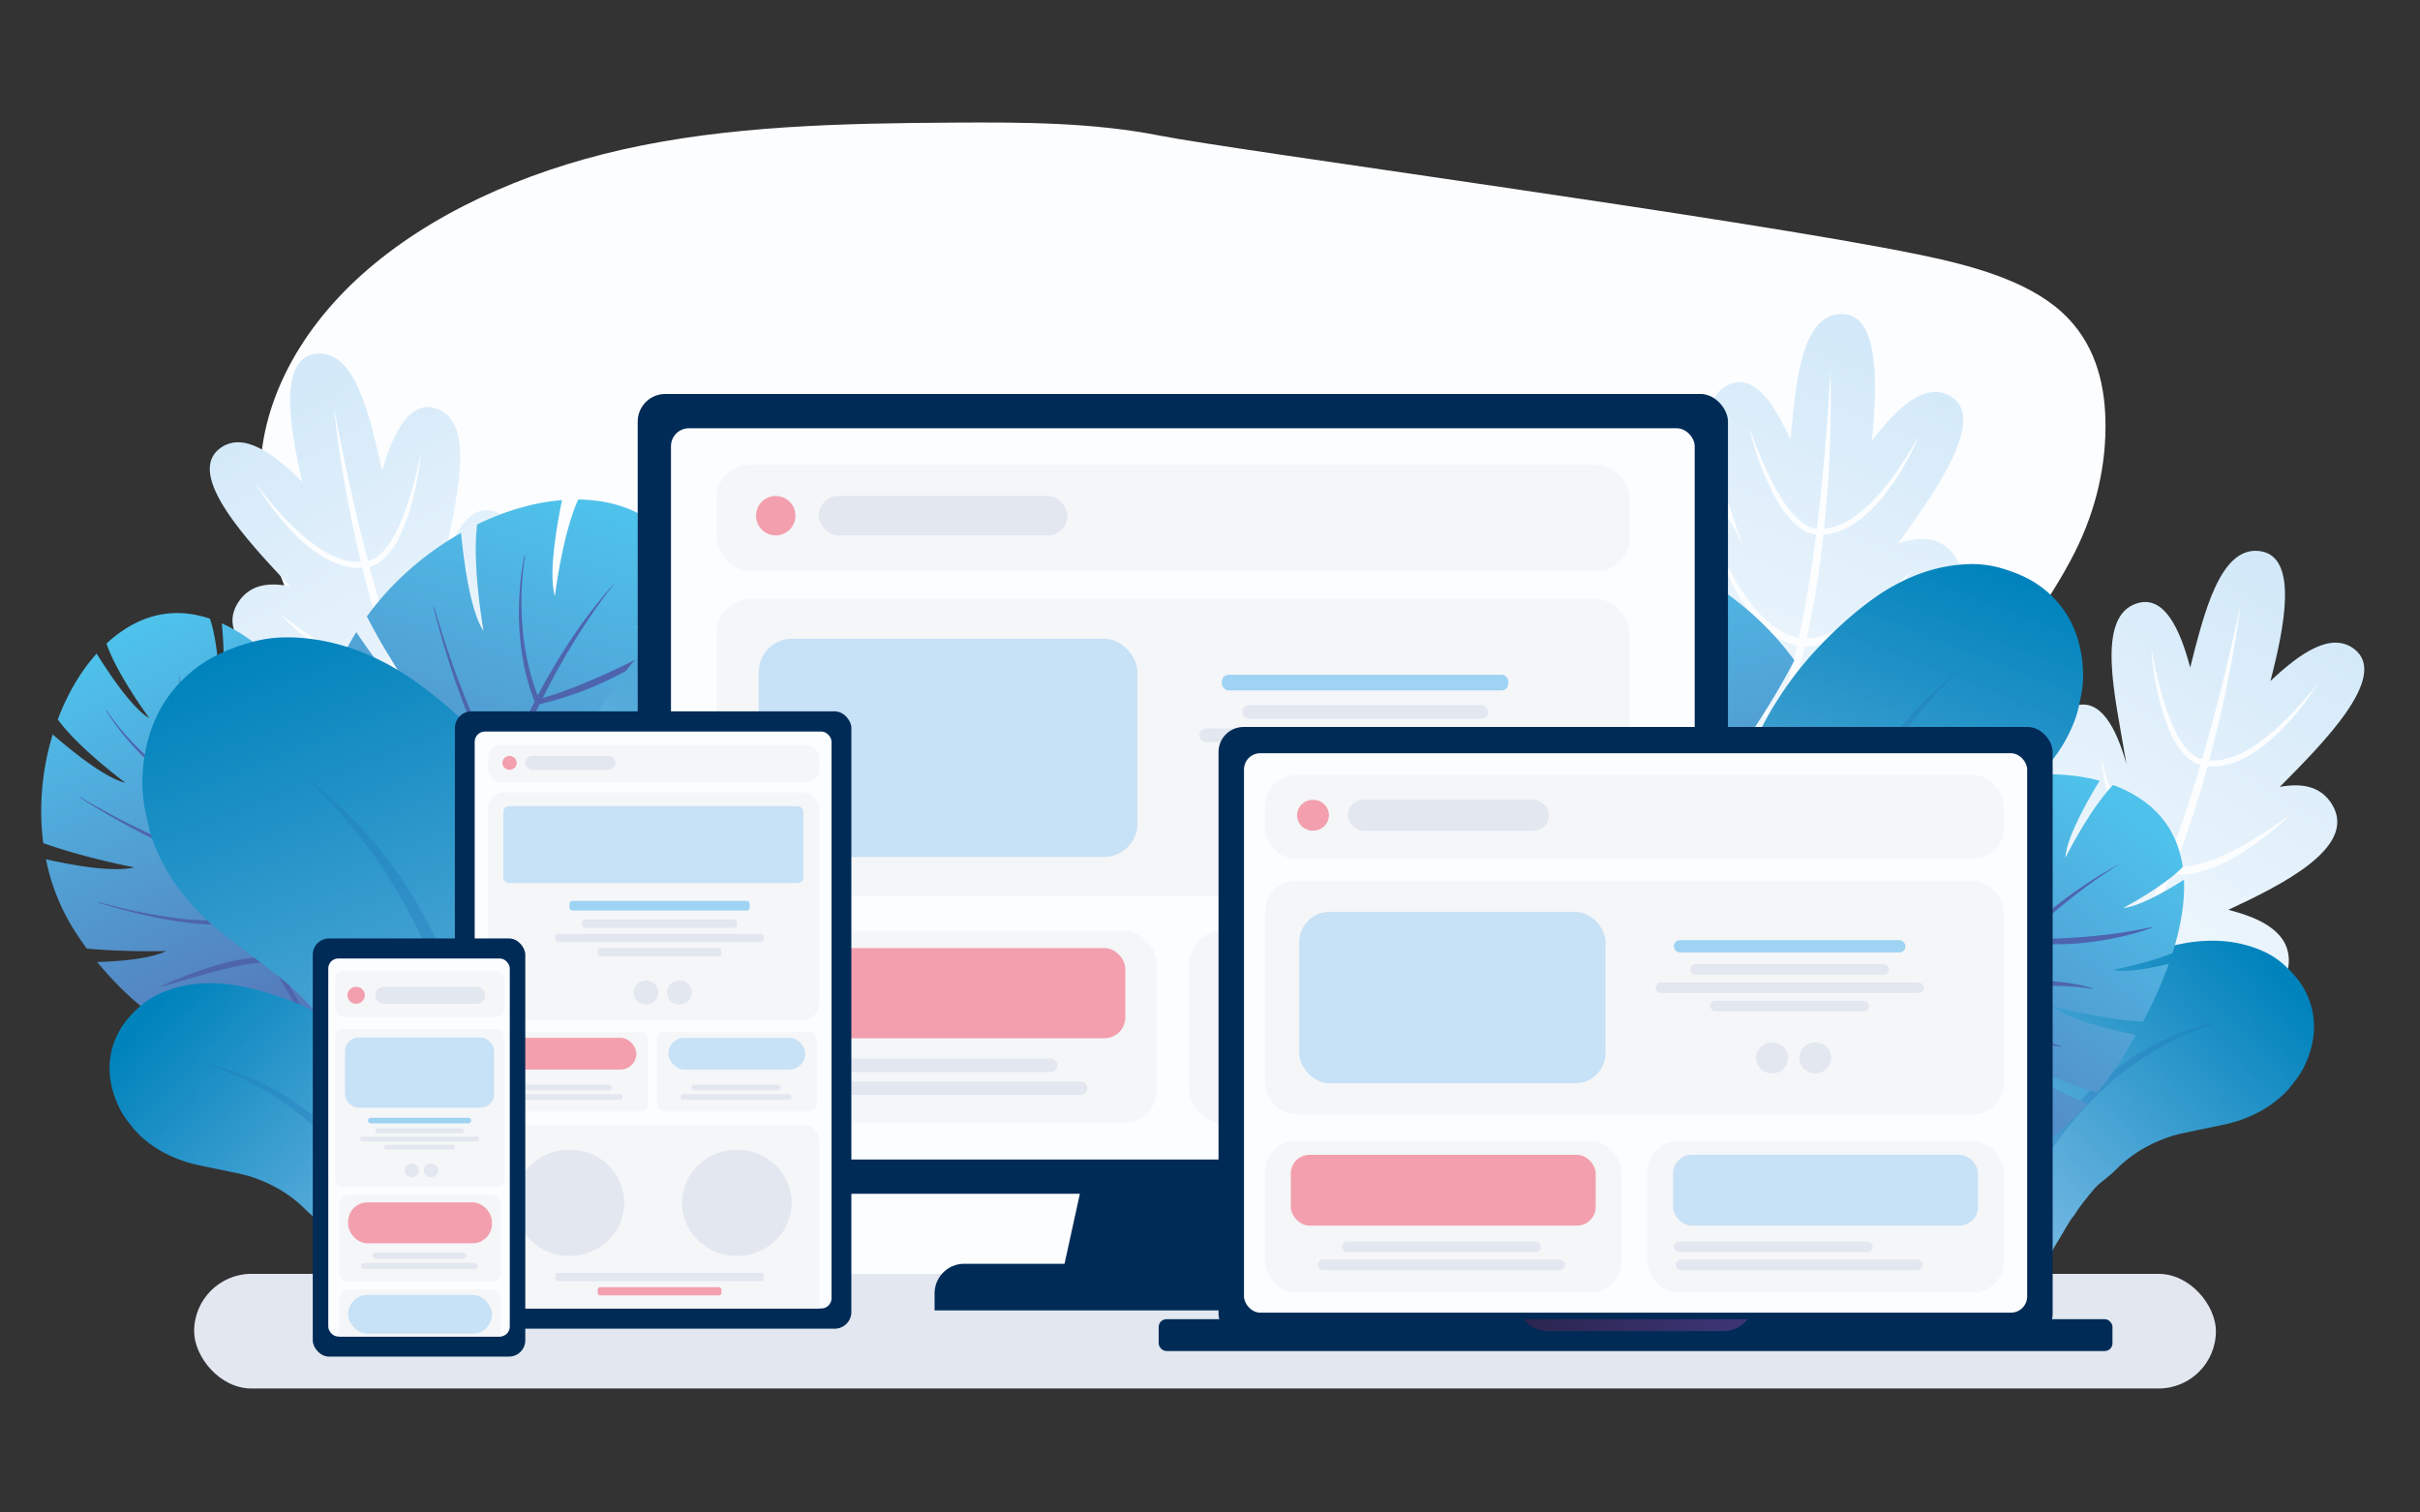
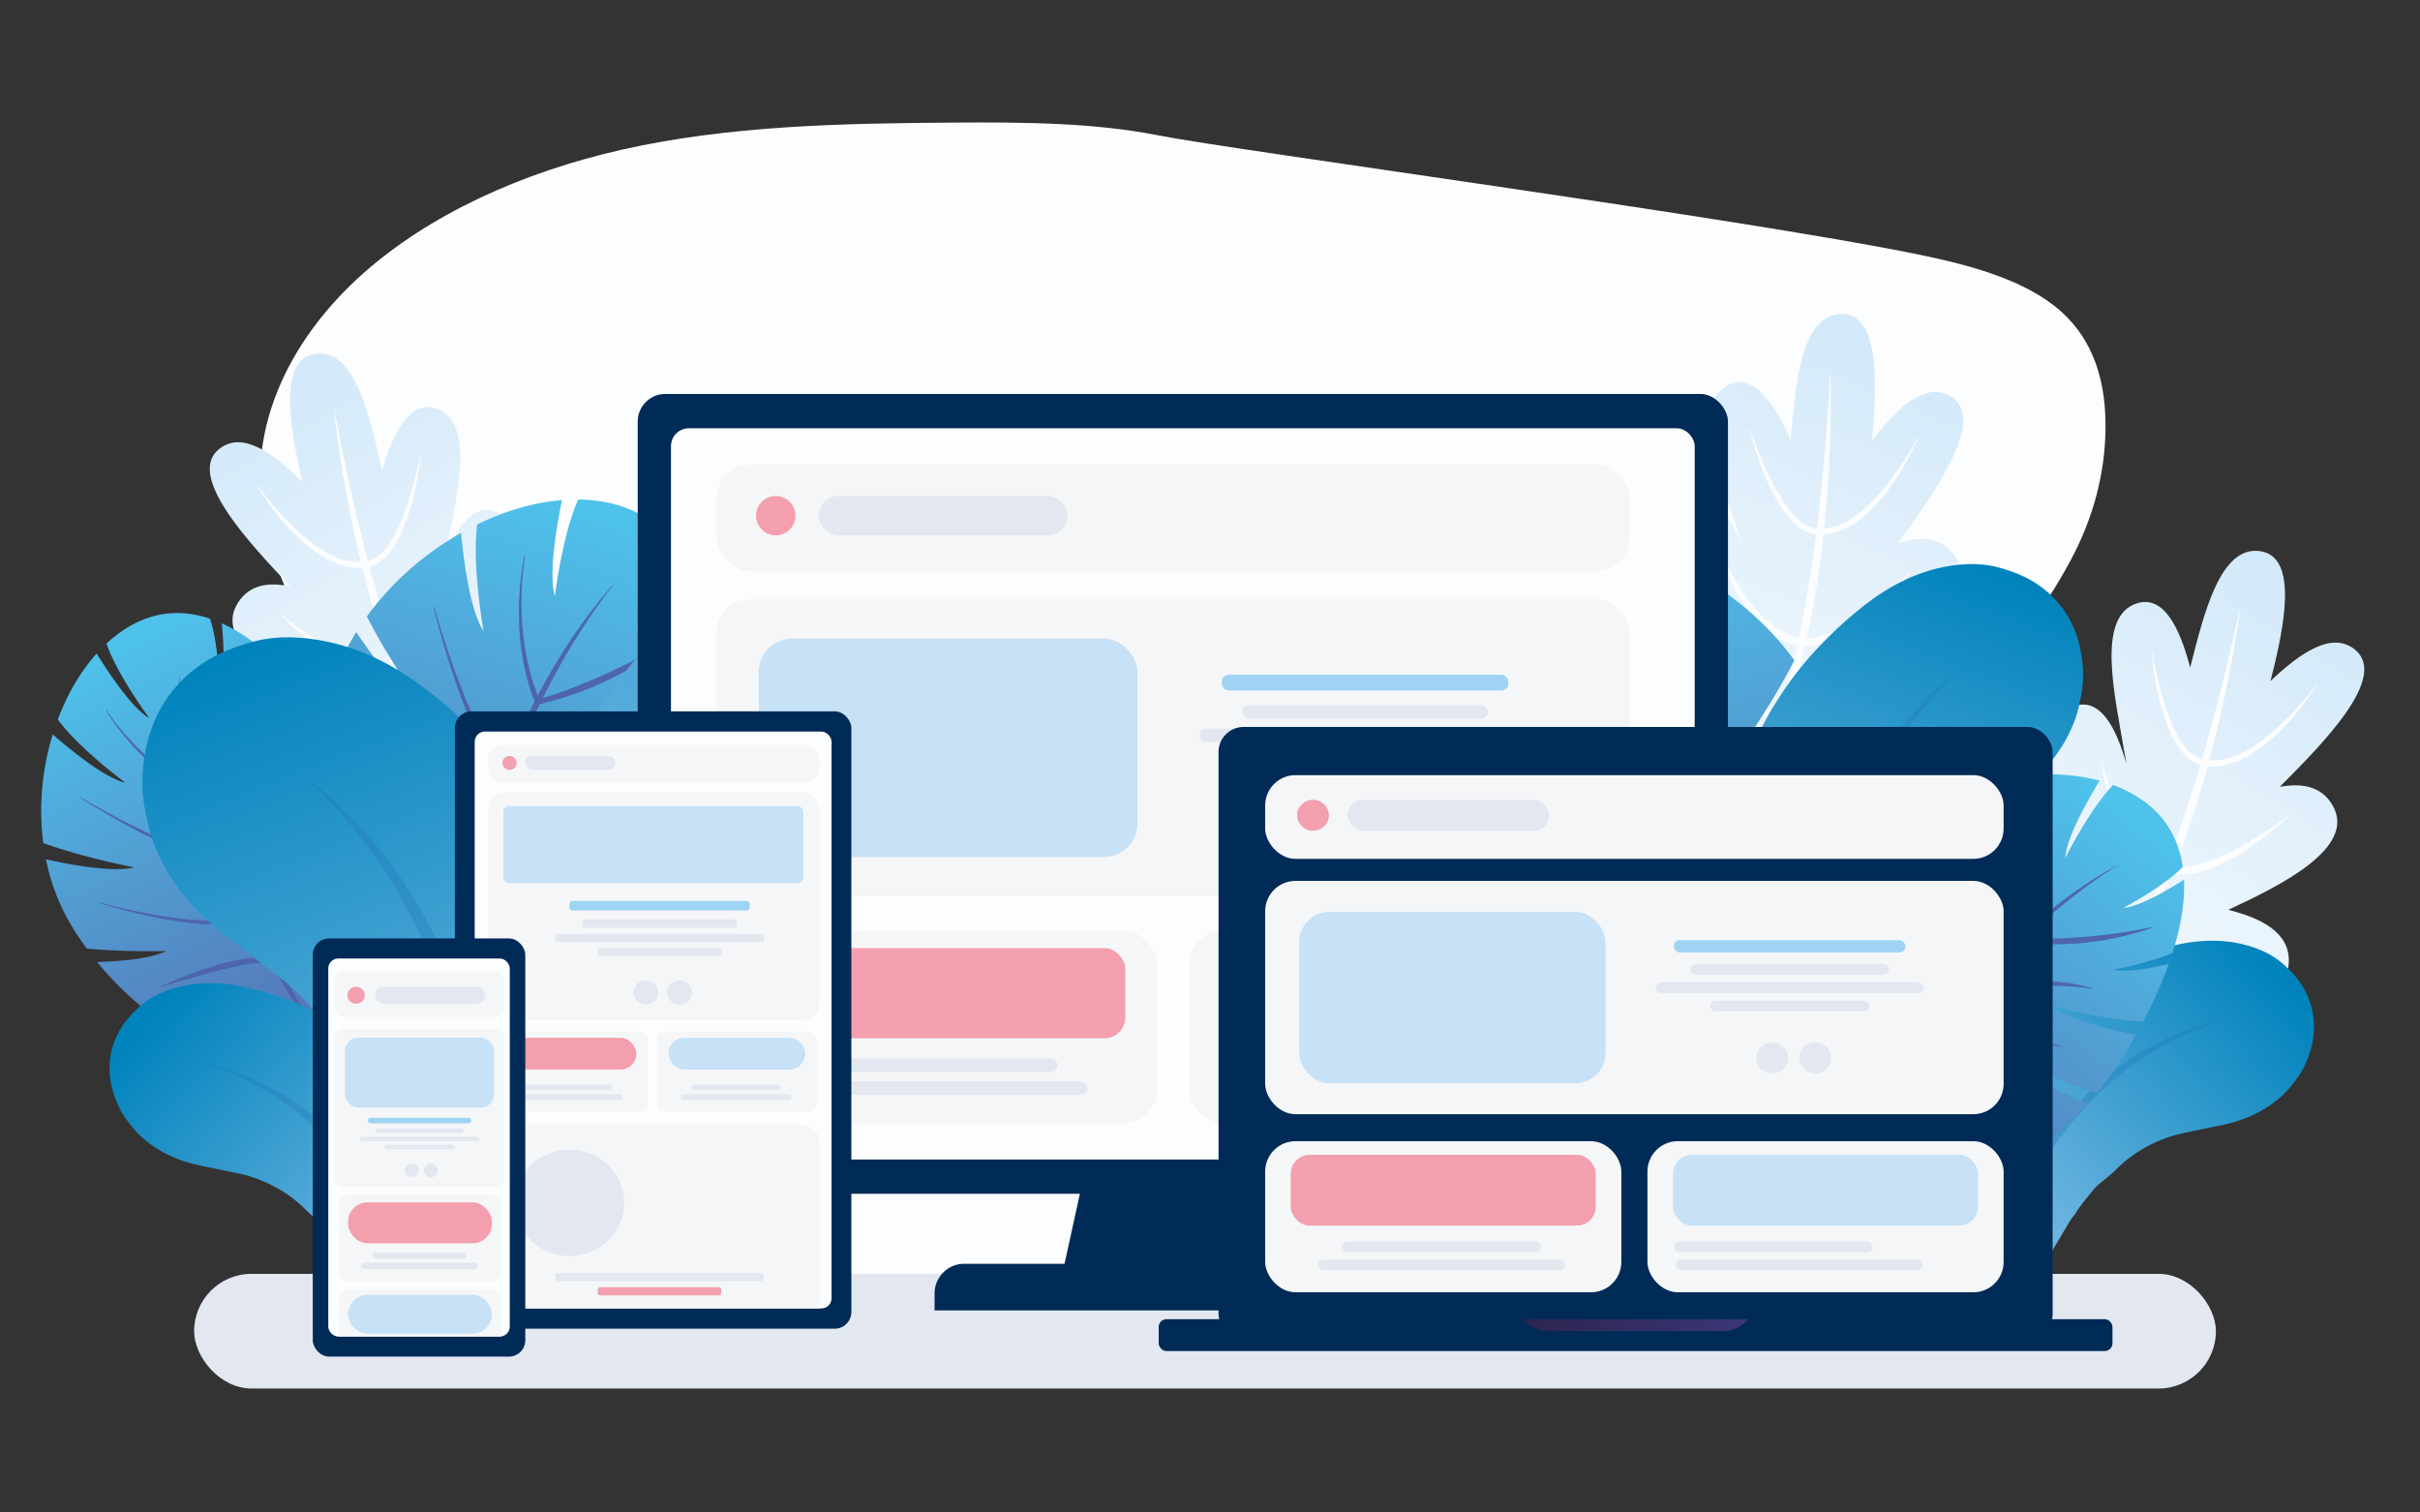
<svg xmlns="http://www.w3.org/2000/svg" xmlns:xlink="http://www.w3.org/1999/xlink" id="Layer_1" data-name="Layer 1" viewBox="0 0 3399.86 2124.91">
  <rect x="0" y="0" width="3399.86" height="2124.91" fill="#333333" stroke="none" />
  <defs>
    <style>.cls-1{fill:none;}.cls-2{fill:#fcfdff;}.cls-3{fill:url(#linear-gradient);}.cls-4{fill:url(#linear-gradient-2);}.cls-5{fill:url(#linear-gradient-3);}.cls-6{fill:url(#linear-gradient-4);}.cls-7{fill:#4e65ad;}.cls-8{fill:url(#Unbenannter_Verlauf_12);}.cls-9{fill:#2377ba;opacity:0.34;}.cls-10{fill:url(#linear-gradient-5);}.cls-11{fill:url(#Unbenannter_Verlauf_10);}.cls-12{fill:url(#linear-gradient-6);}.cls-13{fill:url(#Unbenannter_Verlauf_14);}.cls-14{fill:url(#linear-gradient-7);}.cls-15{fill:url(#linear-gradient-8);}.cls-16{fill:url(#linear-gradient-9);}.cls-17{fill:url(#Unbenannter_Verlauf_7);}.cls-18{fill:#e2e7f0;}.cls-19{fill:#002b56;}.cls-20{fill:#f4f6f8;}.cls-21{fill:#c7e1f6;}.cls-22{fill:#f39fae;}.cls-23{fill:#9ed3f3;}.cls-24{fill:url(#_05);}</style>
    <linearGradient id="linear-gradient" x1="2982.39" y1="505.62" x2="2680.94" y2="1211.69" gradientUnits="userSpaceOnUse">
      <stop offset="0" stop-color="#d3e9f9" />
      <stop offset="1" stop-color="#fafcfe" />
    </linearGradient>
    <linearGradient id="linear-gradient-2" x1="3521.53" y1="1631.51" x2="3220.09" y2="2337.59" gradientTransform="translate(341.73 -1315.54) rotate(9.13)" xlink:href="#linear-gradient" />
    <linearGradient id="linear-gradient-3" x1="2182.91" y1="-1353.34" x2="1884.59" y2="-654.57" gradientTransform="matrix(-0.99, 0.13, 0.13, 0.99, 2992.16, 1626)" xlink:href="#linear-gradient" />
    <linearGradient id="linear-gradient-4" x1="729.68" y1="1015.97" x2="957.65" y2="321.05" gradientTransform="translate(-454.46 1331.86) rotate(-43.46)" gradientUnits="userSpaceOnUse">
      <stop offset="0" stop-color="#5765ac" />
      <stop offset="1" stop-color="#4ec2eb" />
    </linearGradient>
    <linearGradient id="Unbenannter_Verlauf_12" x1="-63.04" y1="2636.8" x2="36.95" y2="3253.74" gradientTransform="matrix(-0.79, -0.62, -0.62, 0.79, 5066.81, -767.14)" gradientUnits="userSpaceOnUse">
      <stop offset="0" stop-color="#0083bc" />
      <stop offset="1" stop-color="#8fc4eb" />
    </linearGradient>
    <linearGradient id="linear-gradient-5" x1="859.03" y1="1518.63" x2="1122.12" y2="716.67" gradientTransform="matrix(1, 0, 0, 1, 0, 0)" xlink:href="#linear-gradient-4" />
    <linearGradient id="Unbenannter_Verlauf_10" x1="904.11" y1="1466.45" x2="1075.07" y2="2521.23" gradientTransform="translate(-514.36 -340.15) rotate(-12.39)" xlink:href="#Unbenannter_Verlauf_12" />
    <linearGradient id="linear-gradient-6" x1="-4225.8" y1="182.37" x2="-4054.84" y2="1237.15" gradientTransform="matrix(-0.98, -0.21, -0.21, 0.98, -2573.23, -340.15)" gradientUnits="userSpaceOnUse">
      <stop offset="0" stop-color="#359ed1" />
      <stop offset="1" stop-color="#8fc4eb" />
    </linearGradient>
    <linearGradient id="Unbenannter_Verlauf_14" x1="864.33" y1="3441.55" x2="963.29" y2="4052.11" gradientTransform="matrix(0.79, -0.62, 0.62, 0.79, -2297.72, -767.14)" xlink:href="#Unbenannter_Verlauf_12" />
    <linearGradient id="linear-gradient-7" x1="1.23" y1="1587.06" x2="267.08" y2="776.71" gradientTransform="matrix(-1, 0, 0, 1, 2769.09, 0)" xlink:href="#linear-gradient-4" />
    <linearGradient id="linear-gradient-8" x1="-3185.34" y1="601.91" x2="-3076.19" y2="1275.36" gradientTransform="translate(5342.32 -340.15) rotate(-12.39)" xlink:href="#linear-gradient-6" />
    <linearGradient id="linear-gradient-9" x1="2808.3" y1="1698.05" x2="3038.66" y2="995.86" gradientTransform="matrix(0.94, 0.34, -0.34, 0.94, 747.18, -841.84)" xlink:href="#linear-gradient-4" />
    <linearGradient id="Unbenannter_Verlauf_7" x1="-43.66" y1="1152.93" x2="86.95" y2="1958.75" gradientTransform="matrix(-0.98, -0.21, -0.21, 0.98, 3283.44, -340.15)" xlink:href="#Unbenannter_Verlauf_12" />
    <linearGradient id="_05" x1="2436.06" y1="1864.54" x2="2750.83" y2="1864.54" gradientUnits="userSpaceOnUse">
      <stop offset="0" stop-color="#2b2550" />
      <stop offset="1" stop-color="#3c3677" />
    </linearGradient>
  </defs>
  <rect class="cls-1" width="3399.86" height="2124.91" />
  <path class="cls-2" d="M2495,1861.61q-351.9,1.89-703.35,17.35c-134.57,5.92-270.25,13.3-403.66-1s-266.53-52.53-359.16-125.11c-84.69-66.35-129-155.95-151.75-245.71S851,1325.58,836.21,1234.91c-14.63-89.62-40.52-178.23-77.22-264.31-39.23-92-91.28-183-97.3-279.34C654.87,582.07,710,472.79,804,388.56s225-143.93,366.16-175.71C1319.93,179.12,1478.76,176,1635.3,175c97.34-.59,196-.29,290,18.35C2028.1,213.72,2739.91,309,2989.34,360c75.27,15.4,153.27,36.37,202.73,81.14,45.61,41.27,60,96.95,61.43,150.28,1.7,63.67-13,127.56-43,187.23-70.88,140.84-242.07,318.07-306.11,460.7-36.11,80.4-42.16,166.18-53.78,250.47s-30.15,170.48-87.64,243.73-161.87,131.65-276.17,129.51" transform="translate(-295.61 -2.76)" />
  <path class="cls-3" d="M3038.62,779.37c-19.58-23-46.75-23.43-76.61-12.81.75-1,1.49-2,2.25-3.07,46.8-65.37,126.23-174.88,70.27-204.83-35.7-19.11-73.82,17.34-109,63.15,7.46-78.88,11.26-179.27-43.62-177.88-56.49,1.42-63.65,99.2-70.72,177-23.25-52.53-52.54-94.42-87.6-77.47-56.25,27.2-9,136.86,16.37,213.15,1.49,4.52,3,8.74,4.44,12.71-22.67-48.81-50.77-85.86-84.1-69.75-53.51,25.88-13.33,126.34,12.51,201.75-47.71-19.34-91.43-25.46-106.72,10.29-26.72,62.47,82,112.19,151.57,152.38,44.57,25.73,105.4,23.49,107.88,23.52,80.69.76,195.68-5.35,188.24-78.36-4.29-42-45.89-56.1-95.77-60.62C2985.23,903.1,3084.23,833,3038.62,779.37Z" transform="translate(-295.61 -2.76)" />
  <path class="cls-2" d="M2808.37,990.21c2.2-6.52,4.4-13,6.42-19.61q6.15-19.7,11.36-39.64,2.61-10.05,5-20.15a77.91,77.91,0,0,0,21.31-2.52,122.74,122.74,0,0,0,23.46-8.9,188.41,188.41,0,0,0,21.29-12.46q5.09-3.43,10-7.08c3.26-2.44,6.45-5,9.6-7.52a369.17,369.17,0,0,0,35.34-33.21A381.74,381.74,0,0,0,2983,802c-11.26,11.46-22.75,22.59-34.68,33.19s-24.11,20.84-36.86,30.2-26,17.93-40.08,24.47a115.6,115.6,0,0,1-21.54,7.78,69.12,69.12,0,0,1-16.1,2.13c.66-3,1.32-5.91,2-8.87,2.85-13.43,5.54-26.89,7.94-40.4,5.72-32.07,10.23-64.31,13.77-96.65,1.4-.08,2.81-.19,4.2-.35a82.7,82.7,0,0,0,24.57-7.11,116.53,116.53,0,0,0,21.56-13.07,199.84,199.84,0,0,0,35.08-35,332,332,0,0,0,27.56-40.7c4.06-7.1,8-14.27,11.6-21.59S2989,621.27,2992,613.7q-11.59,21.49-25.1,41.75a391.75,391.75,0,0,1-29.1,38.72c-10.56,12.11-21.92,23.57-34.78,32.84a116.46,116.46,0,0,1-20.29,11.9,75.75,75.75,0,0,1-22.16,6.3c-.78.09-1.56.15-2.34.21q3-29,5.08-58.13c.94-13.66,1.85-27.33,2.46-41s1.15-27.35,1.51-41c.59-27.37.84-54.74-.21-82.09q-2.1,41-5.21,81.81-1.52,20.43-3.32,40.82c-1.23,13.59-2.43,27.18-3.84,40.75-.69,6.78-1.4,13.56-2.17,20.34l-2.25,20.33q-1.05,9.1-2.19,18.21a33.38,33.38,0,0,1-9.51-2.34c-6.85-2.73-13.09-7.43-18.67-12.84a127.27,127.27,0,0,1-15.25-18.08c-2.31-3.25-4.51-6.59-6.63-10s-4.2-6.83-6.19-10.33c-4-7-7.66-14.17-11.19-21.44s-6.88-14.65-10.05-22.11c-6.42-14.9-12.21-30.09-17.59-45.47a424.76,424.76,0,0,0,13.73,47q4.13,11.54,8.87,22.88t10.45,22.3c1.9,3.65,3.86,7.28,5.94,10.85s4.29,7.07,6.61,10.51a134.73,134.73,0,0,0,15.72,19.56,79.74,79.74,0,0,0,9.72,8.37,54.54,54.54,0,0,0,11.44,6.46,43.94,43.94,0,0,0,6.41,2.06,38.68,38.68,0,0,0,5.13.86c-.61,4.71-1.21,9.42-1.85,14.13-1.83,13.5-3.75,27-5.84,40.44s-4.31,26.9-6.71,40.29-5,26.76-7.74,40.08q-1,5.05-2.12,10.1l-.26,0-2.73-.62-2.71-.74a92.2,92.2,0,0,1-10.57-3.85,103.31,103.31,0,0,1-19.62-11.54c-12.35-9.14-23.1-20.66-32.69-33.09A309.46,309.46,0,0,1,2728.48,809c-3.89-7-7.46-14.08-10.94-21.28-1.74-3.59-3.41-7.23-5-10.89s-3.22-7.33-4.74-11a239.65,239.65,0,0,0,7,23.1c2.66,7.61,5.69,15.09,8.93,22.5a261.79,261.79,0,0,0,23.55,42.56,187.51,187.51,0,0,0,15.21,19.33c2.77,3,5.64,6,8.66,8.88s6.18,5.54,9.47,8.12a106.15,106.15,0,0,0,10.32,7.19,101.35,101.35,0,0,0,11.17,6,92.65,92.65,0,0,0,11.95,4.47l3.09.86,3.12.73.17,0q-2.16,9.45-4.44,18.88-4.74,19.83-10.47,39.39c-3.62,12.33-7.48,24.59-11.71,36.72l-4.16-1.26c-1.68-.57-3.36-1.24-5-1.86-3.37-1.26-6.76-2.42-10.07-3.93l-5-2.15c-1.66-.72-3.34-1.4-5-2.21l-9.9-4.65c-3.29-1.59-6.52-3.31-9.81-4.92-1.63-.83-3.28-1.62-4.9-2.48l-4.86-2.58c-3.22-1.75-6.51-3.38-9.72-5.17-6.44-3.54-12.9-7-19.29-10.7q-19.25-10.86-38.31-22.14c-12.76-7.45-25.41-15.08-38.2-22.6,11.37,9.54,23.25,18.41,35.22,27.17s24.28,17,36.78,25.06,25.28,15.64,38.39,22.77c3.29,1.77,6.56,3.54,9.9,5.24l10.08,5c1.67.85,3.41,1.56,5.13,2.32l5.18,2.26c3.41,1.58,7,2.86,10.56,4.19,1.79.65,3.54,1.34,5.37,1.95l3.89,1.15c-8.38,22.65-18,44.87-30.14,65.75-6.73,11.76-20.67,29.73-40.91,54.54-4.89,6.36-10.35,12.19-15.67,18.19l-4,4.49c-.79.88-1.64,1.72-2.48,2.56a2.48,2.48,0,0,0,3.39,3.63c.94-.81,1.88-1.62,2.77-2.49l4.35-4.25c5.79-5.69,10.46-11.77,15.84-17.86a362.18,362.18,0,0,0,41.49-52.8c7.47-11.6,14-26.85,20.12-39.21,4.9-10,9.33-20.22,13.49-30.54l2,.37,2.85.49a166,166,0,0,0,22.83,1.87,254.8,254.8,0,0,0,44.94-3.91,375.11,375.11,0,0,0,43.53-10.27c7.11-2.18,14.19-4.44,21.18-7q5.24-1.9,10.42-3.92c3.44-1.4,6.88-2.77,10.26-4.32-14.35,3.72-28.72,7.11-43.17,9.94s-28.92,5.29-43.45,6.91c-1.81.23-3.62.41-5.44.58s-3.63.38-5.44.5l-5.45.43-5.44.32c-7.25.32-14.49.46-21.68.19a164.92,164.92,0,0,1-21.29-2.17c-.85-.17-1.7-.31-2.56-.46.86-2.19,1.71-4.38,2.5-6.6Z" transform="translate(-295.61 -2.76)" />
  <path class="cls-4" d="M3572,1133.06c-15.68-25.84-42.45-30.55-73.61-24.8.91-.89,1.8-1.75,2.72-2.68,56.56-57.12,152.36-152.64,101.86-191.08-32.22-24.53-75.64,5.4-117.61,45.06,19.88-76.7,39.55-175.21-14.85-182.55-56-7.56-78.58,87.85-97.91,163.57C3358,885,3335.73,839,3298.42,850.2c-59.86,17.93-30.55,133.7-17.65,213,.77,4.7,1.56,9.1,2.38,13.25-14.64-51.79-36.52-92.82-72-82.2-56.93,17.06-33.2,122.63-19.64,201.18-44-26.67-86.24-39.64-107-6.77-36.28,57.44,63.12,123.77,125.49,174.5,39.93,32.47,100.34,39.91,102.78,40.32,79.54,13.56,194.06,25.76,198.29-47.51,2.43-42.18-36.42-62.66-84.94-75C3499.68,1246.75,3608.54,1193.26,3572,1133.06Z" transform="translate(-295.61 -2.76)" />
  <path class="cls-2" d="M3520.88,999.33A393.5,393.5,0,0,1,3486,1033c-12.35,10.28-25.38,19.79-39.55,26.91a116.94,116.94,0,0,1-21.91,8.53,76.15,76.15,0,0,1-22.89,2.71c-.78,0-1.56-.1-2.34-.17q7.59-28.18,14.24-56.59c3.09-13.34,6.16-26.68,8.93-40.09s5.47-26.83,8-40.28c4.92-26.92,9.51-53.91,12.81-81.07q-8.58,40.13-18.12,80-4.74,19.92-9.76,39.77c-3.37,13.22-6.7,26.45-10.25,39.62q-2.62,9.88-5.37,19.74l-5.44,19.72q-2.49,8.82-5.06,17.63a33.34,33.34,0,0,1-9-3.82c-6.34-3.78-11.75-9.41-16.4-15.64a127.73,127.73,0,0,1-12.19-20.27c-1.76-3.57-3.41-7.22-5-10.91s-3.07-7.41-4.48-11.18c-2.83-7.53-5.31-15.21-7.64-23s-4.47-15.55-6.42-23.42c-4-15.73-7.28-31.64-10.15-47.68a425.53,425.53,0,0,0,6.1,48.56c1.5,8,3.19,16,5.13,24s4.22,15.85,6.79,23.67c1.29,3.91,2.65,7.8,4.14,11.65s3.11,7.66,4.86,11.43a134.57,134.57,0,0,0,12.41,21.81,80.65,80.65,0,0,0,8.27,9.8,54.49,54.49,0,0,0,10.27,8.2,45.66,45.66,0,0,0,6,3.05,39.12,39.12,0,0,0,4.93,1.66c-1.34,4.56-2.68,9.11-4.06,13.65-4,13-8,26.06-12.19,39s-8.52,25.87-13,38.72-9.16,25.63-14,38.34q-1.82,4.83-3.7,9.64l-.24-.09-2.6-1-2.56-1.15a92.77,92.77,0,0,1-9.83-5.48,103,103,0,0,1-17.54-14.51c-10.74-11-19.53-24.06-27-37.85a311.34,311.34,0,0,1-19.08-43.43c-2.73-7.48-5.13-15.08-7.43-22.74-1.14-3.83-2.21-7.68-3.24-11.55s-2-7.75-2.92-11.67c.62,8,1.8,16,3.22,23.92s3.23,15.8,5.24,23.63a261.5,261.5,0,0,0,16.51,45.76,187.65,187.65,0,0,0,12,21.49c2.25,3.45,4.61,6.85,7.14,10.14s5.23,6.46,8.06,9.53a108.22,108.22,0,0,0,9.05,8.73,102.21,102.21,0,0,0,10.08,7.68,91.08,91.08,0,0,0,11.09,6.31l2.91,1.34,3,1.22a1,1,0,0,1,.16.06q-3.63,9-7.37,17.94-7.83,18.82-16.59,37.22c-5.53,11.61-11.29,23.1-17.39,34.4l-3.91-1.9c-1.56-.83-3.12-1.76-4.68-2.64-3.12-1.77-6.28-3.46-9.32-5.48l-4.59-2.91c-1.53-1-3.07-1.92-4.56-3l-9-6.17c-3-2.08-5.92-4.3-8.9-6.41-1.49-1.08-3-2.12-4.45-3.22l-4.39-3.32c-2.91-2.24-5.89-4.38-8.78-6.65-5.79-4.52-11.61-9-17.35-13.63q-17.28-13.76-34.31-27.93c-11.42-9.37-22.7-18.92-34.13-28.37,9.7,11.22,20,21.86,30.46,32.41s21.27,20.67,32.34,30.57,22.48,19.46,34.29,28.58c3,2.26,5.92,4.54,8.94,6.74l9.17,6.49c1.51,1.11,3.12,2.09,4.7,3.12l4.75,3c3.12,2.1,6.46,3.93,9.77,5.81,1.66.92,3.28,1.88,5,2.77l3.66,1.75c-11.87,21-24.91,41.45-40.19,60.15-8.51,10.53-25.13,26.07-49,47.35-5.83,5.51-12.16,10.4-18.36,15.48L3177,1453c-.93.75-1.89,1.45-2.85,2.14a2.49,2.49,0,0,0,2.76,4.13c1.06-.66,2.12-1.31,3.13-2l5-3.51c6.61-4.7,12.19-10,18.47-15.11a362.46,362.46,0,0,0,49.34-45.56c9.21-10.26,18.11-24.28,26.08-35.52,6.43-9.1,12.42-18.49,18.17-28,.63.24,1.27.46,1.92.68l2.73.93a166,166,0,0,0,22.25,5.48,255.25,255.25,0,0,0,45,3.26,374.7,374.7,0,0,0,44.61-3.24c7.37-1,14.72-2.12,22-3.52q5.48-1,10.92-2.21c3.61-.84,7.23-1.65,10.81-2.64-14.76,1.39-29.48,2.46-44.2,3s-29.39.64-44-.06c-1.82-.06-3.65-.18-5.47-.29s-3.64-.2-5.45-.37l-5.44-.44-5.43-.55c-7.21-.83-14.37-1.85-21.43-3.25a164.23,164.23,0,0,1-20.68-5.52c-.81-.3-1.63-.58-2.45-.86,1.19-2,2.38-4.06,3.51-6.12l5-9c3.21-6.08,6.42-12.17,9.45-18.33q9.2-18.46,17.51-37.34,4.17-9.51,8.13-19.1a78.16,78.16,0,0,0,21.44.89,121.79,121.79,0,0,0,24.57-5.07,187.81,187.81,0,0,0,23-8.93c3.71-1.71,7.37-3.52,11-5.4s7.17-3.87,10.68-5.9a367.24,367.24,0,0,0,40.15-27.19,381.6,381.6,0,0,0,36.33-31.77c-12.94,9.52-26.05,18.68-39.51,27.27s-27.11,16.75-41.18,24-28.55,13.57-43.46,17.8a116.19,116.19,0,0,1-22.5,4.27,69.67,69.67,0,0,1-16.23-.46c1.12-2.81,2.24-5.63,3.34-8.45,4.94-12.81,9.73-25.67,14.24-38.63,10.73-30.75,20.3-61.87,28.92-93.24,1.4.15,2.81.26,4.21.32a82.3,82.3,0,0,0,25.39-3.12,116.66,116.66,0,0,0,23.35-9.49,199.48,199.48,0,0,0,40.19-29,330.93,330.93,0,0,0,33.67-35.81c5.14-6.36,10.14-12.83,14.88-19.48s9.31-13.4,13.49-20.4Q3537.43,981.48,3520.88,999.33Z" transform="translate(-295.61 -2.76)" />
  <path class="cls-5" d="M770.51,999.41c-48.33,11-87.31,30.2-86,72,2.26,72.59,115.87,63.53,194.92,52.22,2.42-.35,62.38-6.12,102.74-37.19,63-48.54,163.12-111.55,128.73-169.33-19.67-33.06-61.76-21.34-106,3.88,15.49-77.35,41.74-181.16-14.13-199.54C955.92,710,933.2,750,917.35,800.88c.92-4.09,1.82-8.42,2.7-13,14.85-78.16,46.89-191.91-11.85-211.23-36.62-12-59.86,32.89-75.79,87.47-17.12-75.42-36.95-170.4-92.55-164.4-54,5.83-37.15,103.8-19.5,180.2-40.48-40.33-82.64-71.09-115.17-47.67-51,36.7,41.29,133.72,95.75,191.72.88.94,1.74,1.81,2.61,2.72-30.67-6.51-57.28-2.55-73.47,22.59C592.37,907.83,698.65,963.62,770.51,999.41Z" transform="translate(-295.61 -2.76)" />
  <path class="cls-2" d="M1015,958.69q-17.25,13.53-34.68,26.73c-5.79,4.41-11.67,8.71-17.52,13-2.92,2.17-5.93,4.21-8.86,6.35l-4.43,3.17c-1.48,1-3,2-4.49,3.06-3,2-5.95,4.13-9,6.12l-9.11,5.85c-1.5,1-3.05,1.9-4.59,2.83l-4.62,2.76c-3.05,1.91-6.22,3.5-9.36,5.17-1.57.83-3.13,1.71-4.7,2.49l-3.92,1.78c-5.74-11.34-11.13-22.87-16.29-34.49Q875.3,985.1,868,966.26c-2.3-6-4.59-11.94-6.82-17.94l.16-.05,3-1.13,2.91-1.24A90.67,90.67,0,0,0,878.38,940a103.17,103.17,0,0,0,10.18-7.34,106,106,0,0,0,9.18-8.4c2.88-3,5.62-6,8.23-9.21s5-6.49,7.32-9.85a186.09,186.09,0,0,0,12.4-20.94,260,260,0,0,0,17.53-44.84c2.2-7.69,4.2-15.42,5.81-23.24a238.44,238.44,0,0,0,3.81-23.57c-1,3.84-2.05,7.67-3.2,11.46s-2.27,7.59-3.51,11.34c-2.47,7.52-5,15-7.94,22.3a308.55,308.55,0,0,1-20,42.46c-7.79,13.45-16.82,26.16-27.74,36.74a102,102,0,0,1-17.73,13.89,90.07,90.07,0,0,1-9.88,5.16L860.27,937l-2.6,1-.25.08q-1.73-4.8-3.4-9.63c-4.46-12.71-8.79-25.46-12.84-38.3s-8.08-25.71-11.86-38.65-7.45-25.91-11-38.91c-1.25-4.53-2.45-9.07-3.67-13.61a39.46,39.46,0,0,0,4.92-1.52,44.28,44.28,0,0,0,6-2.86A53.69,53.69,0,0,0,836,786.72a79.38,79.38,0,0,0,8.44-9.48A133.43,133.43,0,0,0,857.24,756c1.83-3.69,3.52-7.42,5.11-11.18s3-7.59,4.41-11.42q4.11-11.5,7.33-23.24t5.71-23.61a422.21,422.21,0,0,0,7.31-47.88c-3.26,15.79-7,31.45-11.3,46.9-2.13,7.74-4.43,15.42-7,23s-5.17,15.12-8.17,22.5Q858.45,736.62,856,742c-1.64,3.61-3.36,7.18-5.2,10.67a126,126,0,0,1-12.59,19.73c-4.77,6-10.27,11.47-16.63,15a33.34,33.34,0,0,1-9,3.54q-2.31-8.78-4.54-17.58l-4.87-19.65q-2.45-9.81-4.79-19.67c-3.16-13.12-6.11-26.3-9.1-39.47s-5.82-26.38-8.6-39.6q-8.43-39.64-15.82-79.57c2.55,27,6.38,53.78,10.54,80.55,2.14,13.37,4.45,26.72,6.85,40s5.07,26.62,7.78,39.9q5.84,28.26,12.59,56.36c-.77,0-1.54.08-2.32.1a75.32,75.32,0,0,1-22.56-3.28,115.15,115.15,0,0,1-21.46-9c-13.83-7.41-26.47-17.17-38.42-27.66a390.08,390.08,0,0,1-33.61-34.17q-15.88-18.07-30.08-37.67c3.95,7,8.3,13.84,12.81,20.54s9.29,13.23,14.2,19.66a328.2,328.2,0,0,0,32.37,36.31,197.61,197.61,0,0,0,39,29.77,115.38,115.38,0,0,0,22.85,10,81.73,81.73,0,0,0,25,3.76c1.4,0,2.79-.1,4.18-.21,7.7,31.26,16.35,62.3,26.15,93,4.12,12.93,8.53,25.78,13.08,38.58,1,2.83,2,5.64,3.08,8.46a68.55,68.55,0,0,1-16.07,0,114.36,114.36,0,0,1-22.15-4.81C794,931.12,779.86,924.41,766.12,917S739.06,901,726,892.15s-25.82-18.26-38.36-28a377.83,377.83,0,0,0,35.1,32.39,364.2,364.2,0,0,0,39,28q5.13,3.16,10.4,6.12t10.73,5.64a187.52,187.52,0,0,0,22.51,9.44,122,122,0,0,0,24.18,5.66A77.53,77.53,0,0,0,850.8,951q3.68,9.6,7.55,19.11,7.68,18.9,16.33,37.4c2.84,6.18,5.86,12.29,8.87,18.39l4.71,9.06c1.06,2.07,2.19,4.11,3.31,6.14-.82.26-1.64.52-2.44.8a166.23,166.23,0,0,1-20.61,4.91c-7,1.2-14.13,2-21.29,2.65l-5.38.4-5.39.29c-1.8.12-3.61.16-5.41.22s-3.61.14-5.42.15c-14.45.31-29-.21-43.52-1.1s-29.08-2.33-43.64-4.09c3.51,1.07,7.07,2,10.62,2.89s7.15,1.69,10.74,2.48c7.18,1.57,14.42,2.86,21.69,4.06a369.8,369.8,0,0,0,44,4.38,251.84,251.84,0,0,0,44.6-2.05,164.62,164.62,0,0,0,22.15-4.82l2.73-.85,1.92-.63c5.43,9.58,11.12,19,17.23,28.19,7.6,11.33,16,25.43,24.87,35.83a358.63,358.63,0,0,0,47.61,46.37c6.08,5.27,11.46,10.61,17.88,15.44l4.83,3.6c1,.73,2,1.41,3,2.08a2.46,2.46,0,0,0,2.85-4c-.94-.71-1.87-1.42-2.77-2.19l-4.52-3.87c-6-5.19-12.13-10.2-17.75-15.8-23.1-21.68-39.14-37.49-47.28-48.14-14.61-18.89-27-39.42-38.17-60.55l3.67-1.64c1.71-.84,3.34-1.74,5-2.61,3.32-1.77,6.67-3.5,9.81-5.49l4.78-2.9c1.59-1,3.21-1.9,4.73-2.95L942,1026c3.05-2.1,6-4.27,9-6.43q17.88-13.06,34.67-27.37t32.81-29.39c10.59-10.16,21.08-20.41,31-31.26C1038,940.57,1026.54,949.71,1015,958.69Z" transform="translate(-295.61 -2.76)" />
  <path class="cls-6" d="M774.22,1277.72a708.18,708.18,0,0,0,79.84,5.34c-1.07-46.94-11-96.65-29.13-143.93-32.64,26.62-78.86,60.81-107.63,66.82,0,0,60.67-43.45,99.54-86.54a435,435,0,0,0-26-50.21q-10.36-17.16-21.33-33.57c-26,32.79-62.72,74.67-89,86.53,0,0,48.31-53.9,77.09-103.78a616.77,616.77,0,0,0-55.51-68.28c-6.4,26.87-16,59-27.64,72.89,0,0,13.14-45.32,16.57-84.17-27-26.52-55.13-47.43-83.79-60.31,2.55,26.72,5.34,72.76-3.16,92.79,0,0-.92-63.23-13.53-99.36-38.39-12.9-77.41-10.75-115.37,12.19a183.89,183.89,0,0,0-30,22.81c15.38,44.43,60.32,104.86,60.32,104.86-24-13.62-57.08-63.35-74.1-90.83-22.6,25.15-41.22,57-54.59,92.55,29.63,40.81,94.95,88.9,94.95,88.9-28.06-6.24-75.5-44.7-102.11-67.86-14.66,47.88-20,101-13.27,152.69,60.63,21.46,128.05,34.15,128.05,34.15C456,1228.06,405.13,1220,360.2,1210a291.63,291.63,0,0,0,35.79,93.2q10,16.56,21.54,32.26c57.16,5.17,111.85,3.39,111.85,3.39-21.37,10.28-59.19,14.32-97.26,15.43,36.14,44.22,80.41,81.54,126.69,107.31,32.13-26.43,57.43-51.76,57.43-51.76-6.5,16.8-24.09,38.17-44.15,58.81,34.19,17.26,69.16,28.06,102.48,30.56,8-26,12.73-45.3,12.73-45.3,2.12,11.86,1.07,28-1.78,45.83,30.25.59,58.89-6,84-21.18,22.87-13.82,40.9-33.38,54.33-57-16.09-13.74-30-27.89-36.17-39.78,0,0,17.63,14.21,41.21,30.31,16.38-33,24.58-72.81,25.19-115.44C823.6,1293.44,790.72,1287.79,774.22,1277.72Z" transform="translate(-295.61 -2.76)" />
  <path class="cls-7" d="M778.37,1223.85A241.65,241.65,0,0,0,743.76,1245a250,250,0,0,0-31,26.39l-1.79,1.82-.9.9-.87.94-3.47,3.75c-1.13,1.27-2.24,2.57-3.36,3.85-.55.65-1.13,1.28-1.66,1.94l-1.61,2-1.61,2-.8,1-.77,1-3.08,4.09c-1,1.38-2,2.8-3,4.2-.48.7-1,1.4-1.45,2.11l-1.38,2.17a155.08,155.08,0,0,0-10,18l-2.14,4.68c-.19.39-.35.79-.51,1.19l-.48,1.2-1,2.4-.71,1.78c-1.73-3.3-3.47-6.59-5.17-9.91q-8.49-16.59-16.6-33.36c1.16-2.66,2.35-5.33,3.57-8,1.56-3.4,3.16-6.78,4.77-10.15q4.88-10.11,9.94-20.11c6.74-13.35,13.63-26.62,20.81-39.73s14.71-26,22.65-38.7l3-4.74c1-1.59,2-3.14,3-4.71l1.53-2.36,1.57-2.32,3.14-4.66c4.23-6.19,8.63-12.25,13.12-18.3l-.61-.53c-2.64,2.69-5.3,5.38-7.8,8.2s-5,5.67-7.47,8.53c-1.22,1.44-2.41,2.91-3.6,4.38l-1.78,2.21-1.74,2.23c-1.16,1.49-2.34,3-3.49,4.48l-3.38,4.55c-9,12.19-17.22,24.88-25,37.87-3.85,6.51-7.61,13.07-11.19,19.73-1.77,3.33-3.53,6.68-5.25,10-.88,1.67-1.71,3.37-2.55,5.06s-1.68,3.39-2.5,5.09q-4.94,10.2-9.47,20.59-2.28,5.19-4.47,10.41c-.34.8-.66,1.6-1,2.4q-7-14.61-13.57-29.39-8.75-19.53-16.87-39.33c0-.18.09-.36.14-.54l.71-2.53c.48-1.69,1-3.37,1.48-5.06q1.51-5.06,3.16-10.08t3.36-10c1.15-3.33,2.31-6.66,3.51-10s2.4-6.63,3.66-9.92l.93-2.47,1-2.46c.64-1.64,1.26-3.29,1.92-4.92s1.29-3.28,2-4.91l2-4.89c1.37-3.25,2.73-6.5,4.16-9.72s2.88-6.43,4.33-9.64,3-6.38,4.56-9.54,3.17-6.29,4.76-9.44c.81-1.56,1.66-3.11,2.49-4.67l1.24-2.33,1.29-2.31,2.58-4.62,2.66-4.58c.87-1.54,1.83-3,2.75-4.53s1.8-3,2.78-4.51c3.76-6,7.79-11.82,11.9-17.63l-.62-.52c-1.22,1.3-2.43,2.61-3.65,3.92-.6.66-1.22,1.31-1.8,2l-1.75,2-1.74,2c-.59.68-1.18,1.35-1.73,2.06l-3.34,4.19-.84,1-.81,1.07c-.54.71-1.08,1.43-1.61,2.15-1.06,1.44-2.16,2.86-3.17,4.33l-3.09,4.4c-1,1.47-2,3-3,4.47l-1.48,2.24-1.44,2.27c-.94,1.52-1.9,3-2.83,4.57-1.84,3.08-3.68,6.16-5.42,9.29s-3.43,6.29-5.13,9.45-3.27,6.38-4.82,9.61q-4.69,9.69-8.85,19.6c-.7,1.65-1.36,3.32-2,5l-1,2.5-1,2.51c-.64,1.67-1.28,3.34-1.9,5s-1.25,3.35-1.82,5c-1.18,3.39-2.34,6.78-3.43,10.19-.54,1.71-1.09,3.41-1.6,5.13s-1,3.42-1.55,5.15c-.87,3-1.7,6-2.51,9.1-10.53-26.4-20.14-53.16-28.62-80.28l.56-.85,1.61-2.47c1.06-1.66,2.1-3.31,3.13-5q3.06-5,6-10.07,5.87-10.14,11.24-20.55c.92-1.72,1.77-3.48,2.64-5.22s1.72-3.51,2.58-5.26,1.66-3.53,2.48-5.31,1.63-3.54,2.41-5.33,1.57-3.58,2.32-5.38l2.26-5.4c1.44-3.63,2.89-7.25,4.24-10.92s2.64-7.34,3.94-11l1.85-5.55.91-2.78.87-2.79c.57-1.87,1.16-3.73,1.72-5.59l1.62-5.62c1.09-3.75,2-7.53,3-11.29a374,374,0,0,0,8.67-45.87l-.79-.15c-4.16,15-8.54,29.77-13.4,44.4-2.48,7.3-5,14.59-7.66,21.8s-5.42,14.41-8.33,21.52-5.85,14.22-9,21.25c-.76,1.77-1.54,3.52-2.32,5.28l-1.17,2.63-1.2,2.62c-1.56,3.51-3.2,7-4.83,10.47q-4.92,10.43-10.33,20.61c-1.81,3.39-3.65,6.76-5.58,10.08-.68,1.17-1.38,2.34-2.08,3.51q-1.3-4.35-2.6-8.7-11.15-37.92-18.93-76.75l-1.86-9.72c-.33-1.62-.59-3.24-.88-4.87l-.84-4.87-.85-4.88c-.27-1.63-.51-3.26-.76-4.89l-.76-4.89c-.25-1.63-.53-3.26-.75-4.89l-1.34-9.82-.34-2.45-.29-2.46-.56-4.92c-.86-6.56-1.38-13.14-2.08-19.73.1,3.31.2,6.62.32,9.92s.3,6.61.49,9.92l.3,5,.15,2.48.21,2.47.82,9.9c.3,3.3.66,6.59,1,9.89.18,1.65.34,3.3.54,4.94l.62,4.93.63,4.93c.22,1.65.42,3.29.67,4.93l1.47,9.84A755.33,755.33,0,0,0,571.19,1105c.43,1.6.84,3.21,1.29,4.8l1.19,4.23-1-.47c-.84-.4-1.67-.83-2.51-1.24l-5-2.5c-1.66-.87-3.3-1.76-4.94-2.65l-2.47-1.33c-.82-.45-1.62-.93-2.43-1.4l-4.86-2.82-4.77-3-2.38-1.48-2.35-1.55c-1.56-1-3.13-2.05-4.69-3.1l-4.6-3.22c-1.55-1-3-2.18-4.56-3.29l-2.27-1.67-1.13-.84-1.11-.86-4.44-3.46c-1.48-1.16-2.92-2.37-4.38-3.55l-2.18-1.78-2.14-1.83c-1.43-1.23-2.87-2.43-4.27-3.68l-4.22-3.74c-1.39-1.26-2.76-2.56-4.14-3.83s-2.74-2.58-4.1-3.89l-2-2c-.68-.65-1.33-1.32-2-2q-8-7.95-15.52-16.41t-14.49-17.37c-2.35-2.95-4.61-6-6.84-9s-4.41-6.13-6.45-9.29l-.69.42c1.94,3.27,4,6.44,6.11,9.59s4.27,6.26,6.51,9.32q6.69,9.19,14,18t15.08,17.06c.65.69,1.29,1.39,1.95,2.07l2,2c1.33,1.36,2.64,2.74,4,4.06s2.69,2.69,4.06,4l4.13,3.93c.68.66,1.39,1.29,2.09,1.93l2.12,1.92,2.11,1.92,2.16,1.86c1.44,1.24,2.86,2.51,4.33,3.73l4.4,3.63,1.11.91,1.12.88,2.25,1.76c1.5,1.18,3,2.37,4.53,3.49l4.59,3.41c1.55,1.11,3.12,2.19,4.68,3.29l2.34,1.64,2.4,1.57,4.79,3.13,4.89,3c.81.49,1.62,1,2.45,1.49l2.49,1.42c1.66.94,3.31,1.9,5,2.83l5.08,2.67,2.54,1.34,2.58,1.25,3.46,1.67c.21.7.4,1.41.61,2.11l2.85,9.54c1,3.17,2,6.33,3,9.5l1.5,4.74,1.55,4.73,1.57,4.73c.53,1.57,1,3.15,1.59,4.71l3.26,9.41c.53,1.57,1.1,3.13,1.66,4.69l1.69,4.68,1.69,4.68c.57,1.56,1.17,3.11,1.75,4.66,1.18,3.1,2.34,6.21,3.53,9.31l3.55,9.06-.16,0-6.77-1.16c-.57-.09-1.13-.23-1.69-.35l-1.68-.37L592,1206c-.56-.13-1.12-.24-1.68-.38l-1.68-.43-3.35-.85c-8.93-2.37-17.77-5.17-26.53-8.27s-17.4-6.54-26-10.07-17.12-7.35-25.6-11.24c-4.22-2-8.45-3.94-12.65-6l-3.16-1.5-3.14-1.54c-2.1-1-4.2-2-6.29-3.08q-12.54-6.23-24.92-12.79t-24.62-13.39c-8.16-4.56-16.3-9.17-24.32-14l-.43.68c15.73,10.16,31.8,19.77,48.07,29s32.76,18.17,49.56,26.49q12.63,6.21,25.46,12t26,10.79c8.81,3.34,17.74,6.39,26.83,9l3.42,1,1.71.48c.57.16,1.15.29,1.73.43l3.46.85,1.73.42c.58.14,1.15.29,1.74.4l7,1.43,4.33.68.76,1.87q7.51,18.43,15.64,36.6l2,4.53,2.08,4.52,2.08,4.52,1,2.26,1.06,2.25,4.25,9,3.35,6.92a73.26,73.26,0,0,1-8.22,2.88,106.7,106.7,0,0,1-12.81,2.72c-4.34.67-8.74,1.11-13.16,1.4s-8.86.43-13.31.46a400,400,0,0,1-53.45-3.9c-17.77-2.38-35.47-5.52-53.05-9.2q-13.2-2.77-26.31-6c-8.73-2.1-17.46-4.3-26.12-6.71l-.23.77c8.58,2.74,17.23,5.26,25.91,7.67s17.41,4.65,26.16,6.78,17.56,4.12,26.39,5.94,17.71,3.51,26.63,4.94,17.87,2.66,26.88,3.6c4.5.46,9,.87,13.54,1.16s9.07.48,13.62.57,9.11,0,13.67-.18,9.14-.55,13.71-1.15a115.29,115.29,0,0,0,13.64-2.58,77.08,77.08,0,0,0,9.52-3.09c5.2,10.52,10.5,21,16,31.37q6.13,11.58,12.49,23l-.25,0-1.36-.22a71.47,71.47,0,0,0-10.76-.7c-3.55,0-7,.22-10.53.53-.88.06-1.74.16-2.61.25s-1.74.18-2.6.28c-1.73.21-3.45.46-5.17.7-3.43.5-6.84,1.11-10.23,1.77s-6.76,1.4-10.12,2.18c-6.71,1.55-13.35,3.37-19.93,5.32-13.17,3.9-26.14,8.35-38.93,13.22s-25.44,10.13-37.77,16.09l.29.75,19.64-5.81c6.53-2,13.07-3.85,19.61-5.75,13.07-3.79,26.15-7.47,39.27-10.84s26.28-6.52,39.48-8.88a159.42,159.42,0,0,1,19.77-2.41,61.79,61.79,0,0,1,9.65.25l1.18.14,1.14.19.57.09.56.13,1.11.25a22.48,22.48,0,0,1,2.69,1c.64,1.13,1.26,2.28,1.9,3.41,1.64,2.88,3.27,5.77,4.93,8.63s3.29,5.76,5,8.6,3.35,5.72,5.06,8.56l5.11,8.52q20.6,34,43.13,66.75,7.85,11.37,15.92,22.54c.88-.42,1.76-.86,2.64-1.31q-7.65-11.7-15.12-23.5-21.16-33.49-40.88-67.83l-4.9-8.6c-1.63-2.87-3.22-5.75-4.84-8.63-3.21-5.76-6.42-11.52-9.55-17.33s-6.31-11.68-9.42-17.55l.79-2.5c.25-.79.48-1.58.75-2.36l.86-2.32.86-2.32.43-1.16c.14-.39.28-.78.45-1.16l1.95-4.56a158.55,158.55,0,0,1,9.2-17.62l1.27-2.14c.44-.7.91-1.39,1.36-2.09.91-1.39,1.79-2.8,2.73-4.18l2.88-4.08.72-1,.75-1,1.51-2,1.52-2c.49-.66,1-1.29,1.56-2,1.06-1.29,2.1-2.59,3.17-3.87l3.29-3.78.82-1,.85-.92,1.69-1.85a249.12,249.12,0,0,1,29.61-27.15q7.93-6.21,16.32-11.83c2.79-1.87,5.61-3.71,8.47-5.46s5.77-3.49,8.73-5.06Z" transform="translate(-295.61 -2.76)" />
  <path class="cls-8" d="M3128.68,1471.47c-6.84,7.82-12,16.18-17.65,24.17-4.6,6.52-8.75,13.4-12.88,20.27s-8.23,13.75-12.06,20.77c-5.06,9.28-9.52,18.88-13.68,28.6a453.76,453.76,0,0,0-18.29,52.19c-2.19,7.56-4.17,15.17-5.73,22.87q-3,14.64-4.72,29.49c-1.3,10.85-2.21,21.73-2.48,32.65a132.1,132.1,0,0,0,5.5,41.39,185.88,185.88,0,0,0,11.4,29.12c3.52,7.09,7.65,13.84,13.24,19.4,8.46,8.4,18.13,14.93,30.47,16.09a71.68,71.68,0,0,0,20.61-.82,97.4,97.4,0,0,0,28.72-10.78c7.94-4.41,13.9-10.76,19-18.1a7.8,7.8,0,0,0,.89-1.69c2.62-7.09,6.33-13.66,9.75-20.37,1.37-2.7,3-5.3,4.6-7.87,5.12-8.14,9.76-16.56,14.73-24.78,2.49-4.09,4.8-8.36,8-12s5.15-7.74,7.88-11.5c6.71-9.24,13.94-18.07,21.24-26.85a60.1,60.1,0,0,1,8.52-8.43c5.37-4.32,10.72-8.67,16-13.13,2.68-2.27,5.17-4.78,7.68-7.26A179.13,179.13,0,0,1,3313,1613a205.05,205.05,0,0,1,27.77-12.15,194.74,194.74,0,0,1,23.2-6.38c15.24-3.22,30.48-6.43,45.74-9.5,11.82-2.37,23.56-5,34.92-9.12,18.27-6.56,35.24-15.57,50.28-27.89a121.41,121.41,0,0,0,20.57-20.83c2-2.7,4.17-5.31,6.2-8a115.27,115.27,0,0,0,14.51-25.4,137.79,137.79,0,0,0,8.27-27.13,108.18,108.18,0,0,0-.38-44.51,109.83,109.83,0,0,0-21.78-45.17,155.73,155.73,0,0,0-13.69-14.81c-3.37-3.23-6.83-6.31-10.49-9.19a114.76,114.76,0,0,0-26.58-15.32c-20.85-8.8-42.67-12.85-65.21-13.2a224.84,224.84,0,0,0-46.92,4.55,427.48,427.48,0,0,0-72.88,21.59,368.87,368.87,0,0,0-54.44,26.69,310,310,0,0,0-38.8,26.69,232.75,232.75,0,0,0-19.3,17.31c-5.49,5.61-11,11.16-16.55,16.74a3.81,3.81,0,0,0-.33.36c-4.55,5.18-9.25,10.24-13.62,15.57C3138.52,1459.94,3132.66,1465.28,3128.68,1471.47Z" transform="translate(-295.61 -2.76)" />
  <path class="cls-9" d="M3383,1445.56l-4,1.2c-1.35.4-2.67.88-4,1.32l-8,2.71c-2.64,1-5.27,2-7.91,3l-4,1.5-3.91,1.62c-2.6,1.08-5.21,2.17-7.8,3.28l-7.7,3.52c-1.28.6-2.59,1.14-3.84,1.79l-3.79,1.9-3.8,1.89c-1.26.63-2.53,1.26-3.77,1.94l-7.46,4c-1.25.66-2.47,1.38-3.69,2.1l-3.67,2.13-3.66,2.14c-1.23.71-2.41,1.49-3.62,2.23l-7.19,4.52c-4.69,3.16-9.45,6.24-14,9.58s-9.11,6.73-13.63,10.15c-8.92,7-17.53,14.38-25.9,22s-16.28,15.77-24,24-15,17-22.13,25.78a520.6,520.6,0,0,0-38.67,55.71c-5.81,9.7-11.37,19.53-16.58,29.54q-3.94,7.5-7.64,15.1c-1.22,2.55-2.46,5.08-3.65,7.64s-2.38,5.11-3.54,7.67a604.37,604.37,0,0,0-24.34,63c-1.72,5.36-3.39,10.73-5,16.13s-3.07,10.81-4.44,16.26q-1.53,6-2.92,12c.63.36,1.27.71,1.91,1,4.77-14.69,10.08-29.17,15.73-43.49q12.33-31.11,27.21-61c1.23-2.49,2.51-5,3.76-7.44s2.58-4.92,3.87-7.38c2.61-4.91,5.23-9.81,8-14.64,5.45-9.68,11.07-19.25,17-28.64s12-18.64,18.44-27.67,13-18,19.94-26.56,14.06-17.1,21.51-25.27,15.18-16.09,23.13-23.78,16.28-15,24.75-22.06c4.31-3.47,8.58-7,13-10.3s8.88-6.6,13.35-9.86c9.1-6.31,18.36-12.4,27.91-18,1.17-.73,2.38-1.41,3.59-2.09l3.62-2.06,3.62-2c.6-.35,1.21-.67,1.82-1l1.84-1,7.36-3.91,7.47-3.7,3.73-1.85,3.79-1.74,7.6-3.47,7.69-3.26c1.29-.54,2.56-1.1,3.86-1.62l3.89-1.53c2.6-1,5.19-2,7.8-3l7.9-2.81c1.31-.47,2.62-1,3.95-1.42l4-1.3q4-1.29,8-2.64C3404.71,1439.66,3393.74,1442.2,3383,1445.56Z" transform="translate(-295.61 -2.76)" />
  <path class="cls-10" d="M1089.07,1276.24s28.72,35.49,62.64,67.85c36.36-40.16,67.49-89.71,89.86-143.69-48.47-3.6-114.33-11.66-143.19-29.46,0,0,85.3,11.76,152.07,6.53a502.78,502.78,0,0,0,18.1-62.67q5-22.6,8.79-45c-47.81,6.82-111.82,12.75-143.2,1.85,0,0,83.25-6.8,147-25.72,5-34.87,7.74-69,7.71-101.26-26.7,17.43-60.23,36.72-81,39.11,0,0,47-27.53,80.69-57.35-1.53-43.61-8.52-83.49-22.3-117-19.07,24.42-53.28,65.19-76.31,75.22,0,0,49.43-53.69,67.55-94-21.91-41.29-56.31-70.46-106.31-81.39a212.61,212.61,0,0,0-43.24-4.71c-22.4,49.42-32.73,135.71-32.73,135.71-9.31-30.48,2.49-98.37,10-134.9-38.9,3.13-79.79,15-119.2,34.18-7.59,57.7,9,149.85,9,149.85-18.55-27.51-27.75-97.38-31.66-137.91C893,779.9,846.36,820.12,811,868.79c33.76,66.1,80.15,130.26,80.15,130.26-29.14-17-65.38-64.15-95-108.25-20.35,32.55-35.68,68.32-44,106.48-3.17,14.53-5.69,29.27-7.56,44.11,43.77,49.72,91,91.64,91,91.64-26.06-8.36-60.94-35-93.72-64.28-4.83,65.73,2.63,132.13,20.93,190.46,47.9,3.36,89.19,2.23,89.19,2.23-18.78,8.91-50.48,12.84-83.66,14.2,14.93,41.61,35.64,78.42,61.57,107,27.41-15.42,46.62-27.83,46.62-27.83-7.63,11.61-21.35,24.32-37.86,37,24.86,24.51,54.07,41.74,87.2,49,30.13,6.58,60.76,4.5,90.75-4.61-2.57-24.28-3-47.2,1.28-62,0,0,3.49,25.9,10.46,58.11,39.9-14.63,78.39-41.48,112.74-76.7C1118,1328.61,1094.9,1297.77,1089.07,1276.24Z" transform="translate(-295.61 -2.76)" />
  <path class="cls-7" d="M1243.67,898.08c-15.36,9.22-30.79,18.16-46.48,26.55-7.88,4.14-15.73,8.29-23.72,12.18s-16,7.76-24.07,11.41-16.18,7.27-24.37,10.69c-2,.88-4.08,1.73-6.13,2.58l-3.07,1.27-3.09,1.25c-4.09,1.7-8.22,3.31-12.35,4.93q-12.41,4.83-25,9.07c-4.2,1.39-8.42,2.76-12.67,4-1.51.45-3,.87-4.52,1.29q2.34-4.68,4.73-9.35,20.74-40.61,45.07-79.31l6.15-9.62c1-1.61,2.08-3.19,3.13-4.77l3.16-4.75,3.16-4.76c1.07-1.58,2.16-3.14,3.24-4.7l3.25-4.7c1.09-1.57,2.14-3.15,3.26-4.7l6.67-9.28,1.66-2.32,1.72-2.29,3.43-4.58c4.48-6.17,9.28-12.09,13.92-18.16q-3.81,4.26-7.61,8.56c-2.55,2.84-5,5.77-7.46,8.69l-3.69,4.39-1.84,2.2-1.79,2.23-7.17,8.95c-2.37,3-4.68,6.05-7,9.09-1.16,1.52-2.33,3-3.48,4.56l-3.39,4.63-3.38,4.63c-1.13,1.55-2.27,3.08-3.35,4.66L1104,892a870,870,0,0,0-47.84,78.38c-.91,1.69-1.85,3.36-2.74,5l-2.36,4.49-.49-1.22c-.39-1-.75-2-1.12-3l-2.22-6.07c-.7-2-1.36-4.1-2-6.15l-1-3.07c-.32-1-.61-2.07-.92-3.1l-1.83-6.22-1.64-6.26-.82-3.14-.74-3.15c-.49-2.11-1-4.21-1.47-6.32l-1.3-6.36c-.46-2.11-.82-4.25-1.2-6.38l-.57-3.2-.28-1.59-.25-1.61-1-6.42c-.32-2.15-.56-4.3-.85-6.45l-.41-3.22-.34-3.24c-.22-2.15-.48-4.31-.66-6.47l-.55-6.48c-.17-2.16-.29-4.33-.44-6.5s-.24-4.33-.34-6.5l-.15-3.25c-.05-1.09-.06-2.17-.09-3.26q-.39-13,0-26.07t1.65-26.05c.39-4.34.88-8.66,1.43-13s1.18-8.64,2-12.9l-.91-.2c-1,4.28-1.76,8.57-2.5,12.88s-1.38,8.64-1.94,13q-1.69,13-2.54,26.13c-.59,8.73-.88,17.49-.92,26.26,0,1.09,0,2.19,0,3.28l0,3.29c0,2.19,0,4.38.13,6.58s.12,4.38.21,6.57l.34,6.57c0,1.1.14,2.19.23,3.29l.24,3.28.25,3.28.33,3.28c.22,2.18.4,4.37.67,6.56l.8,6.54.2,1.63.24,1.63.49,3.27c.32,2.17.63,4.35,1,6.51l1.14,6.5c.42,2.16.87,4.32,1.3,6.47l.67,3.24.76,3.21,1.52,6.43,1.72,6.39c.29,1.06.56,2.13.87,3.19l1,3.17c.65,2.11,1.27,4.22,1.93,6.33l2.13,6.27c.36,1,.7,2.09,1.07,3.13l1.17,3.1,1.57,4.15c-.39.75-.79,1.49-1.16,2.25l-5.19,10.25c-1.72,3.42-3.36,6.88-5,10.32l-2.52,5.16-2.45,5.19-2.44,5.2c-.8,1.74-1.64,3.47-2.41,5.21l-4.74,10.47c-.79,1.74-1.56,3.5-2.33,5.25L1016,1053l-2.3,5.27c-.76,1.75-1.48,3.53-2.23,5.29-1.47,3.53-3,7-4.43,10.6l-4.23,10.4-.11-.14-4.75-6.35c-.4-.52-.77-1.08-1.14-1.63l-1.12-1.64-2.24-3.3c-.37-.55-.76-1.09-1.11-1.65l-1.07-1.69-2.13-3.38c-5.6-9.07-10.78-18.44-15.65-28s-9.39-19.3-13.8-29.1S951.16,988,947.15,978c-2-5-3.95-10-5.85-15.05l-1.45-3.77-1.42-3.78c-.94-2.53-1.89-5-2.81-7.58q-5.58-15.16-10.73-30.49t-10-30.77c-3.22-10.29-6.37-20.61-9.28-31l-.91.23c5.11,21,10.95,41.8,17.21,62.48s13,41.23,20.49,61.54Q948,995,954.2,1010.06t13.25,29.73c4.73,9.78,9.78,19.43,15.32,28.85l2.1,3.52,1,1.76c.35.59.73,1.15,1.1,1.73l2.22,3.46,1.12,1.73c.37.57.73,1.15,1.14,1.71l4.74,6.76,3.08,4-.85,2.17q-8.34,21.4-15.94,43.07l-1.9,5.42-1.85,5.44-1.84,5.43-.93,2.72-.89,2.73-3.59,10.9-2.69,8.46a84.12,84.12,0,0,1-9.17-4.12,119.67,119.67,0,0,1-12.88-7.88c-4.17-2.89-8.2-6-12.13-9.28s-7.77-6.67-11.52-10.18a460.17,460.17,0,0,1-41.68-45.7c-13-16.1-25.32-32.77-37.13-49.83q-8.85-12.78-17.31-25.85c-5.65-8.7-11.21-17.47-16.54-26.36l-.82.46c5,9.1,10.26,18.08,15.61,27s10.9,17.72,16.54,26.45,11.43,17.39,17.39,25.93,12,17,18.38,25.27,12.86,16.42,19.66,24.36c3.41,4,6.86,7.88,10.42,11.72s7.21,7.6,11,11.28,7.61,7.26,11.59,10.71,8.1,6.79,12.4,9.92a132.31,132.31,0,0,0,13.48,8.67,89.72,89.72,0,0,0,10.42,5c-4,13-7.87,25.93-11.52,39q-4.07,14.56-7.85,29.18l-.15-.21c-.31-.43-.64-.84-1-1.26a81.8,81.8,0,0,0-8.45-9.13c-3-2.8-6.08-5.42-9.24-7.92-.79-.64-1.59-1.25-2.38-1.86s-1.6-1.23-2.41-1.82c-1.61-1.21-3.24-2.36-4.88-3.52-3.27-2.31-6.61-4.51-10-6.65s-6.78-4.19-10.21-6.2c-6.86-4-13.86-7.78-20.92-11.37-14.13-7.19-28.52-13.75-43.1-19.83s-29.35-11.71-44.41-16.51l-.35.86,21.06,10.72q10.53,5.32,21,10.76c14,7.19,27.84,14.5,41.51,22.09s27.19,15.4,40.11,23.91a182,182,0,0,1,18.48,13.67,71.6,71.6,0,0,1,7.89,7.88l.87,1,.8,1.07.41.53.36.55.73,1.09a26.37,26.37,0,0,1,1.5,2.88c-.37,1.47-.75,3-1.12,4.43-.92,3.71-1.84,7.42-2.72,11.14s-1.81,7.43-2.65,11.16-1.73,7.45-2.56,11.19l-2.48,11.19Q923.11,1360,916,1405.37q-2.46,15.74-4.56,31.51c1.07.35,2.16.68,3.25,1q2.87-15.86,6-31.68,8.85-44.85,19.61-89.27l2.72-11.09c.91-3.69,1.87-7.38,2.8-11.07,1.88-7.37,3.77-14.75,5.75-22.1s4-14.79,6.05-22.17l2.64-1.47c.84-.46,1.66-.94,2.5-1.39l2.57-1.26,2.56-1.26,1.28-.63c.43-.21.86-.43,1.3-.61l5.25-2.27a183.11,183.11,0,0,1,21.69-7.45l2.77-.79,2.8-.67c1.86-.44,3.72-.92,5.6-1.33l5.65-1.14,1.41-.28,1.42-.24,2.85-.46,2.85-.47c1-.16,1.91-.26,2.86-.39,1.91-.24,3.82-.51,5.73-.73l5.75-.56,1.44-.14,1.45-.1,2.88-.2a284.8,284.8,0,0,1,46.35.77q11.58,1.1,23.06,3,5.74,1,11.45,2.15c3.79.81,7.59,1.67,11.32,2.69l.27-.89a279,279,0,0,0-45.78-9.76,290.16,290.16,0,0,0-46.89-2.47l-2.94.1-1.47,0-1.47.09-5.88.39c-2,.16-3.92.37-5.87.56-1,.1-2,.17-2.94.31l-2.92.38-2.93.39-1.47.19-1.45.25-5.83,1c-1.94.36-3.87.79-5.8,1.18l-2.9.61-2.87.72a177.37,177.37,0,0,0-22.65,7.1l-5.52,2.22c-.46.17-.91.39-1.36.59l-1.35.63-2.71,1.24-2.06.95q1.77-6.21,3.58-12.43c4-13.75,8.21-27.46,12.57-41.12,3.09-1.3,6.21-2.59,9.34-3.84q6-2.42,12-4.71,12.11-4.6,24.29-9c16.25-5.82,32.55-11.47,49-16.75s33-10.12,49.7-14.44l6.28-1.58c2.09-.53,4.19-1,6.29-1.53l3.15-.76,3.16-.7,6.33-1.41c8.45-1.82,17-3.4,25.51-4.91l-.09-.93c-4.34.17-8.71.31-13.05.68s-8.68.78-13,1.22c-2.17.23-4.33.53-6.49.81l-3.24.43-3.24.49c-2.15.33-4.32.63-6.47,1l-6.45,1.12c-17.18,3.1-34.18,7.17-51,11.91-8.39,2.39-16.74,4.9-25,7.64-4.13,1.38-8.26,2.78-12.37,4.23-2.06.71-4.11,1.47-6.15,2.22s-4.1,1.51-6.13,2.28q-12.24,4.62-24.28,9.73-6,2.54-12,5.17l-2.73,1.22q5.76-17.78,12-35.39,8.17-23.29,17.09-46.33l.54-.33,2.61-1.57q2.61-1.54,5.26-3.06,5.28-3,10.65-5.93t10.77-5.73c3.6-1.88,7.21-3.75,10.85-5.56s7.27-3.65,10.94-5.41l2.74-1.32,2.76-1.3c1.83-.88,3.67-1.76,5.52-2.6s3.68-1.73,5.53-2.57l5.56-2.51c3.72-1.63,7.44-3.27,11.19-4.84s7.52-3.09,11.28-4.64,7.57-3,11.39-4.36,7.65-2.75,11.48-4.13c1.93-.66,3.86-1.29,5.79-1.93l2.89-1,2.92-.91,5.83-1.82,5.86-1.72c1.95-.59,3.93-1.08,5.9-1.61s3.93-1.12,5.91-1.57c7.91-2,15.91-3.71,24-5.32l-.1-.92c-2.06.11-4.11.25-6.17.38-1,.07-2.06.12-3.08.23l-3.08.31-3.08.32c-1,.11-2.05.2-3.07.36l-6.14.85-1.53.22-1.53.25-3.05.52c-2,.37-4.08.69-6.1,1.12l-6.08,1.22c-2,.42-4,.91-6.05,1.37l-3,.7-3,.77c-2,.53-4,1-6,1.57-4,1.12-8,2.24-11.91,3.49s-7.87,2.54-11.8,3.84-7.81,2.75-11.67,4.22q-11.61,4.38-23,9.4c-1.9.82-3.78,1.69-5.66,2.55l-2.81,1.3-2.8,1.34c-1.86.9-3.73,1.78-5.58,2.71s-3.71,1.82-5.54,2.79c-3.67,1.89-7.34,3.81-11,5.8-1.81,1-3.62,2-5.42,3s-3.6,2-5.38,3.09c-3.13,1.83-6.23,3.71-9.33,5.62q18.21-45.71,39.76-90l1.15-.27,3.31-.79c2.2-.54,4.38-1.11,6.57-1.69q6.54-1.74,13-3.65,13-3.84,25.74-8.29c2.13-.72,4.24-1.52,6.36-2.28s4.22-1.57,6.33-2.37,4.2-1.63,6.29-2.47,4.18-1.67,6.26-2.55,4.15-1.75,6.21-2.66l6.18-2.73c4.08-1.9,8.18-3.78,12.21-5.79s8-4,12.06-6.09l6-3.19,3-1.6,2.95-1.65c2-1.11,3.92-2.2,5.87-3.32l5.82-3.42c3.89-2.27,7.69-4.67,11.51-7a433.55,433.55,0,0,0,43.68-31.53Z" transform="translate(-295.61 -2.76)" />
  <path class="cls-11" d="M1139.92,1359.7c4.71,17.12,6.46,33.84,9.19,50.33,2.23,13.46,3.51,27.14,4.76,40.79s2.44,27.29,3.11,41c.88,18,.62,36.14-.21,54.2-1.46,31.55-5.38,62.81-10.67,93.94-2.26,13.27-4.86,26.47-8.2,39.48q-6.33,24.72-14.66,48.89c-6.07,17.67-12.76,35.11-20.47,52.12a225.5,225.5,0,0,1-39.25,59.61,316.14,316.14,0,0,1-39.22,36.36c-10.68,8.3-22.06,15.61-34.81,20-19.26,6.64-39,9.5-58.87,2.11a122.44,122.44,0,0,1-31.11-16.59c-14.24-10.67-26-23.48-36.2-38-8.94-12.69-13.39-26.91-15.76-42a13.26,13.26,0,0,1-.11-3.27c1.25-12.86.42-25.74.15-38.6-.11-5.19-.65-10.38-1.23-15.55-1.82-16.34-2.7-32.75-4.25-49.1-.78-8.14-1.17-16.43-3.3-24.43-2.07-7.73-2.16-15.76-3.57-23.58-3.46-19.21-8-38.19-12.73-57.11a102.84,102.84,0,0,0-6.85-19.34c-5.06-10.63-10-21.3-14.8-32.07-2.43-5.5-4.4-11.21-6.41-16.88a306.63,306.63,0,0,0-43.57-81.64,353.89,353.89,0,0,0-33.7-39.35,331.66,331.66,0,0,0-31-27.07q-31.59-24.45-63.35-48.65c-16.43-12.45-32.53-25.28-47-40-23.23-23.69-42.65-50.18-56.65-80.33-7-15.16-12.92-30.84-16.16-47.37-1.11-5.66-2.47-11.27-3.6-16.93a197.5,197.5,0,0,1-3.44-49.89,234.93,234.93,0,0,1,7.45-47.91c6.69-25,17.6-48,33.7-68.24a187.73,187.73,0,0,1,67.12-53.34,266.72,266.72,0,0,1,32.09-12.61c7.59-2.47,15.21-4.63,23-6.34,17.26-3.8,34.72-4.71,52.32-3.82,38.64,2,75.24,12,110.2,28.18,24.5,11.37,47.24,25.7,68.84,41.91,34.8,26.13,66.55,55.64,96.13,87.45a630.16,630.16,0,0,1,64,81.58c14.83,22.42,28.57,45.5,39.88,69.94a406.25,406.25,0,0,1,16.84,41c4.27,12.71,8.67,25.39,13,38.08.09.26.16.53.23.79,3.16,11.36,6.62,22.65,9.4,34.11C1133.35,1334.64,1138.4,1347.21,1139.92,1359.7Z" transform="translate(-295.61 -2.76)" />
  <path class="cls-9" d="M984.24,1652.28c-.59-19.29-1.83-38.57-3.57-57.81a890.13,890.13,0,0,0-18.07-114.53c-4.37-18.86-9.28-37.6-14.9-56.14s-12.07-36.82-19.1-54.88c-7.18-18-15-35.76-23.47-53.17-4.42-8.62-8.68-17.32-13.43-25.76-4.56-8.55-9.59-16.83-14.46-25.19l-7.71-12.31c-1.31-2-2.55-4.11-3.91-6.11l-4.06-6-4-6c-1.35-2-2.69-4-4.12-6l-8.5-11.76c-1.39-2-2.87-3.89-4.35-5.8l-4.43-5.73-4.43-5.74c-1.45-1.93-3-3.74-4.57-5.62l-9.24-11.14c-3.17-3.65-6.38-7.25-9.58-10.86l-4.81-5.4-5-5.24c-3.33-3.49-6.61-7-10-10.46l-10.31-10.11c-1.73-1.67-3.41-3.4-5.18-5l-5.34-4.86c-14-13.15-29-25.23-44.22-36.89q5.14,5,10.33,10l5.17,5c1.7,1.68,3.35,3.42,5,5.12l10.07,10.2c3.29,3.46,6.5,7,9.75,10.49l4.85,5.24c1.61,1.77,3.16,3.58,4.73,5.37l9.42,10.73,9.11,11,4.55,5.49,4.37,5.63,8.75,11.25,8.41,11.49,2.11,2.87c.7,1,1.4,1.91,2.06,2.89l4.05,5.86,4,5.84c1.35,2,2.7,3.89,4,5.9,10.5,15.79,20.23,32.05,29.53,48.53,4.46,8.35,9.07,16.6,13.22,25.11,4.36,8.39,8.31,17,12.37,25.52,7.76,17.25,15.07,34.68,21.7,52.39s12.54,35.67,17.91,53.8,10.11,36.45,14.32,54.9,7.82,37,10.94,55.72,5.73,37.45,7.8,56.3,3.63,37.77,4.82,56.72c.6,9.47,1,19,1.36,28.45.14,4.75.35,9.49.45,14.24s.21,9.51.27,14.26c.52,38-.73,76.11-3.5,114.15-2,26.25-4.55,52.49-8.14,78.65,1.24,0,2.48-.1,3.71-.19,1.56-6.85,3-13.72,4.43-20.6,1.93-9.41,3.65-18.87,5.25-28.34s3-19,4.38-28.5a1033.88,1033.88,0,0,0,9.38-115.07c.12-4.82.17-9.64.26-14.46s0-9.64.07-14.46Q984.71,1666.74,984.24,1652.28Z" transform="translate(-295.61 -2.76)" />
  <path class="cls-12" d="M1058.44,1205.93c-4.71,17.13-6.46,33.84-9.19,50.34-2.23,13.45-3.52,27.14-4.76,40.79s-2.44,27.29-3.11,41c-.88,18-.62,36.13.21,54.2,1.46,31.55,5.38,62.81,10.67,93.94,2.25,13.27,4.86,26.46,8.19,39.48q6.35,24.72,14.66,48.89c6.08,17.67,12.76,35.11,20.48,52.12a225.71,225.71,0,0,0,39.24,59.61,316.85,316.85,0,0,0,39.22,36.36c10.69,8.3,22.07,15.61,34.81,20,19.27,6.64,39,9.5,58.88,2.11a122.1,122.1,0,0,0,31.1-16.6c14.24-10.66,26-23.47,36.21-38,8.93-12.68,13.38-26.9,15.75-42a12.8,12.8,0,0,0,.11-3.27c-1.25-12.87-.41-25.74-.14-38.6.11-5.19.65-10.39,1.23-15.55,1.82-16.34,2.7-32.75,4.25-49.1.77-8.15,1.17-16.43,3.3-24.43,2.07-7.73,2.16-15.76,3.57-23.58,3.46-19.21,8-38.19,12.73-57.12a102.71,102.71,0,0,1,6.84-19.33c5.06-10.63,10-21.3,14.81-32.07,2.43-5.5,4.4-11.21,6.41-16.88a306.88,306.88,0,0,1,43.56-81.64,354.08,354.08,0,0,1,33.71-39.36,333.32,333.32,0,0,1,31-27.07q31.58-24.43,63.35-48.64c16.43-12.45,32.52-25.28,47-40,23.24-23.69,42.65-50.18,56.65-80.33,7-15.16,12.93-30.84,16.17-47.37,1.11-5.66,2.47-11.27,3.6-16.93a197.5,197.5,0,0,0,3.43-49.89,234.23,234.23,0,0,0-7.44-47.91c-6.7-25-17.6-48.05-33.7-68.25a187.81,187.81,0,0,0-67.12-53.33A266.72,266.72,0,0,0,1562,754.92c-7.6-2.47-15.21-4.63-23-6.34-17.26-3.8-34.72-4.71-52.32-3.82-38.64,2-75.24,12-110.2,28.18-24.5,11.37-47.24,25.7-68.84,41.91-34.81,26.12-66.56,55.64-96.13,87.45a628.61,628.61,0,0,0-64,81.58c-14.83,22.42-28.57,45.5-39.88,69.94a407,407,0,0,0-16.84,41c-4.27,12.72-8.68,25.4-13,38.09-.09.26-.16.52-.24.79-3.15,11.36-6.61,22.65-9.39,34.11C1065,1180.87,1060,1193.45,1058.44,1205.93Z" transform="translate(-295.61 -2.76)" />
  <path class="cls-9" d="M1430.67,976.88l-5.34,4.85c-1.77,1.63-3.45,3.35-5.18,5l-10.32,10.11c-3.36,3.44-6.64,7-10,10.45l-5,5.25-4.81,5.4c-3.2,3.61-6.41,7.21-9.58,10.85l-9.24,11.15c-1.52,1.88-3.13,3.69-4.57,5.62l-4.43,5.73-4.43,5.74c-1.48,1.91-3,3.82-4.36,5.8l-8.49,11.75c-1.43,2-2.78,4-4.12,6l-4.06,6-4,6c-1.36,2-2.6,4.07-3.91,6.11l-7.71,12.31c-4.87,8.36-9.9,16.64-14.46,25.18-4.75,8.45-9,17.15-13.43,25.77-8.52,17.4-16.29,35.17-23.47,53.17-7,18.06-13.35,36.38-19.1,54.88s-10.53,37.28-14.9,56.14a890.16,890.16,0,0,0-18.08,114.53c-1.73,19.24-3,38.52-3.56,57.8q-.48,14.48-.53,28.94c0,4.82,0,9.64.07,14.46s.13,9.64.25,14.45a1036.27,1036.27,0,0,0,9.39,115.08c1.34,9.52,2.76,19,4.38,28.5s3.32,18.92,5.25,28.33q2.1,10.34,4.42,20.61,1.86.13,3.72.18c-3.59-26.15-6.18-52.39-8.14-78.64-2.77-38-4-76.13-3.5-114.15.06-4.76.18-9.51.27-14.26s.3-9.49.45-14.24c.37-9.49.76-19,1.36-28.46,1.18-19,2.72-37.86,4.82-56.71s4.65-37.63,7.8-56.31,6.62-37.29,10.94-55.72,8.93-36.77,14.32-54.89,11.4-36.06,17.91-53.81,13.94-35.14,21.7-52.38c4.06-8.54,8-17.13,12.37-25.52,4.14-8.51,8.76-16.77,13.22-25.12,9.3-16.47,19-32.73,29.53-48.52,1.26-2,2.62-3.95,4-5.9l4.05-5.85,4-5.85c.67-1,1.37-1.94,2.07-2.89l2.1-2.87,8.42-11.5,8.75-11.24,4.37-5.63,4.55-5.49,9.11-11,9.41-10.74c1.58-1.78,3.13-3.59,4.73-5.36l4.86-5.25c3.25-3.49,6.46-7,9.75-10.48l10.06-10.2c1.68-1.7,3.33-3.44,5-5.12l5.17-5q5.18-5,10.32-10C1459.69,951.65,1444.7,963.73,1430.67,976.88Z" transform="translate(-295.61 -2.76)" />
  <path class="cls-13" d="M863.13,1529.59c6.77,7.74,11.89,16,17.46,23.92,4.56,6.45,8.67,13.26,12.75,20.06s8.15,13.61,11.94,20.56c5,9.18,9.42,18.68,13.54,28.3a448.18,448.18,0,0,1,18.1,51.65c2.16,7.48,4.13,15,5.67,22.64q2.92,14.47,4.67,29.17c1.28,10.74,2.19,21.51,2.45,32.32a130.58,130.58,0,0,1-5.44,41A183,183,0,0,1,933,1828c-3.48,7-7.57,13.69-13.11,19.2-8.36,8.31-17.94,14.77-30.15,15.93a70.86,70.86,0,0,1-20.39-.82,96.1,96.1,0,0,1-28.43-10.67c-7.85-4.36-13.75-10.65-18.78-17.91a7.08,7.08,0,0,1-.88-1.68c-2.59-7-6.27-13.51-9.65-20.15-1.36-2.68-3-5.25-4.56-7.8-5.06-8-9.65-16.38-14.58-24.51-2.45-4-4.74-8.27-7.87-11.91s-5.09-7.66-7.8-11.39c-6.64-9.14-13.8-17.88-21-26.56a59.43,59.43,0,0,0-8.43-8.35c-5.32-4.27-10.6-8.57-15.8-13-2.65-2.25-5.11-4.73-7.59-7.18a177.56,177.56,0,0,0-43.26-31.58,204.37,204.37,0,0,0-27.48-12,192.22,192.22,0,0,0-23-6.31c-15.07-3.19-30.15-6.36-45.26-9.4-11.7-2.35-23.32-5-34.56-9-18.08-6.49-34.87-15.41-49.76-27.6a121.07,121.07,0,0,1-20.36-20.61c-2-2.68-4.12-5.26-6.13-7.92a114,114,0,0,1-14.36-25.14,135.73,135.73,0,0,1-8.18-26.84,107.22,107.22,0,0,1,.37-44.06,108.87,108.87,0,0,1,21.55-44.7,155.19,155.19,0,0,1,13.55-14.66c3.34-3.19,6.77-6.24,10.39-9.09a113.47,113.47,0,0,1,26.3-15.17c20.63-8.71,42.23-12.71,64.54-13.06a222.92,222.92,0,0,1,46.43,4.51,422.48,422.48,0,0,1,72.12,21.37,364.24,364.24,0,0,1,53.88,26.41,308.25,308.25,0,0,1,38.4,26.41,233.16,233.16,0,0,1,19.1,17.13c5.43,5.55,10.92,11.05,16.38,16.57.11.11.22.23.32.35,4.51,5.13,9.15,10.14,13.49,15.41C853.39,1518.18,859.19,1523.46,863.13,1529.59Z" transform="translate(-295.61 -2.76)" />
  <path class="cls-9" d="M903.73,1845.77c-1.37-5.39-2.85-10.75-4.4-16.09s-3.2-10.66-4.9-16a599.43,599.43,0,0,0-24.08-62.34c-1.16-2.54-2.34-5.06-3.51-7.59s-2.41-5-3.61-7.56q-3.68-7.53-7.56-14.94c-5.16-9.91-10.67-19.64-16.41-29.23A514.26,514.26,0,0,0,801,1636.92c-7-8.73-14.3-17.26-21.9-25.51s-15.56-16.15-23.78-23.79-16.8-14.88-25.62-21.8c-4.47-3.39-8.89-6.84-13.49-10s-9.24-6.36-13.88-9.49l-7.12-4.47c-1.19-.73-2.36-1.5-3.57-2.2l-3.63-2.12-3.63-2.11c-1.21-.71-2.41-1.42-3.65-2.07l-7.39-4c-1.22-.68-2.48-1.3-3.73-1.93l-3.75-1.87-3.75-1.88c-1.25-.64-2.54-1.18-3.8-1.77l-7.63-3.48q-3.85-1.65-7.72-3.25l-3.87-1.6-3.91-1.48c-2.62-1-5.22-2-7.84-2.94l-7.92-2.67c-1.32-.44-2.63-.91-4-1.32l-4-1.18c-10.63-3.32-21.48-5.84-32.34-8.09l7.9,2.61,4,1.29c1.31.45,2.61.94,3.91,1.4l7.81,2.78c2.59,1,5.15,2,7.72,3l3.86,1.51c1.28.52,2.54,1.07,3.81,1.61l7.62,3.22,7.51,3.44,3.75,1.72,3.7,1.83,7.39,3.66,7.28,3.87,1.82,1c.61.32,1.22.64,1.81,1l3.58,2,3.58,2c1.2.68,2.39,1.35,3.56,2.08,9.45,5.58,18.61,11.6,27.61,17.85,4.43,3.23,8.91,6.37,13.21,9.76s8.61,6.76,12.88,10.19c8.39,7,16.59,14.27,24.5,21.83s15.52,15.44,22.89,23.53,14.45,16.46,21.28,25,13.41,17.33,19.74,26.28,12.42,18.08,18.24,27.39,11.41,18.76,16.8,28.34c2.7,4.79,5.29,9.64,7.87,14.49,1.27,2.44,2.58,4.86,3.82,7.31s2.51,4.9,3.73,7.36q14.78,29.54,26.93,60.38c5.59,14.17,10.84,28.5,15.56,43,.64-.33,1.27-.68,1.89-1C905.7,1853.66,904.73,1849.71,903.73,1845.77Z" transform="translate(-295.61 -2.76)" />
  <path class="cls-14" d="M2535.42,1342.13s-29,35.87-63.3,68.56c-36.75-40.58-68.2-90.65-90.8-145.19,49-3.64,115.52-11.78,144.69-29.77,0,0-86.19,11.89-153.66,6.6a505.59,505.59,0,0,1-18.3-63.33q-5-22.83-8.87-45.52c48.31,6.89,113,12.89,144.7,1.87,0,0-84.13-6.87-148.5-26-5.06-35.23-7.83-69.67-7.79-102.32,27,17.61,60.86,37.11,81.86,39.52,0,0-47.47-27.82-81.53-57.94,1.54-44.08,8.61-84.37,22.53-118.27,19.27,24.67,53.84,65.86,77.11,76,0,0-49.95-54.25-68.25-94.94,22.13-41.72,56.89-71.19,107.42-82.24a214.75,214.75,0,0,1,43.69-4.76c22.63,49.93,33.07,137.13,33.07,137.13,9.41-30.8-2.52-99.4-10.15-136.31,39.3,3.16,80.62,15.18,120.44,34.54,7.67,58.3-9,151.41-9,151.41,18.74-27.8,28-98.4,32-139.35,50.8,28.77,97.94,69.41,133.71,118.58-34.1,66.81-81,131.63-81,131.63,29.46-17.22,66.07-64.82,96-109.38,20.56,32.89,36.05,69,44.48,107.59,3.21,14.69,5.75,29.58,7.64,44.58-44.23,50.24-91.94,92.6-91.94,92.6,26.33-8.45,61.58-35.36,94.7-65,4.87,66.41-2.65,133.51-21.15,192.45-48.4,3.4-90.12,2.26-90.12,2.26,19,9,51,13,84.54,14.35-15.1,42-36,79.23-62.22,108.08-27.7-15.58-47.11-28.13-47.11-28.13,7.71,11.73,21.57,24.58,38.26,37.36-25.13,24.77-54.64,42.17-88.11,49.49-30.45,6.65-61.4,4.55-91.7-4.65,2.59-24.54,3-47.7-1.3-62.68,0,0-3.53,26.17-10.57,58.71-40.32-14.78-79.21-41.91-113.92-77.5C2506.23,1395.05,2529.52,1363.89,2535.42,1342.13Z" transform="translate(-295.61 -2.76)" />
  <path class="cls-7" d="M2837.58,1233.82c-15.23,4.85-30.12,10.59-44.88,16.68s-29.28,12.78-43.55,20c-7.14,3.63-14.21,7.41-21.14,11.49-3.47,2-6.93,4.08-10.31,6.27s-6.78,4.38-10.08,6.71c-1.66,1.17-3.31,2.34-4.94,3.56-.81.6-1.62,1.21-2.43,1.84s-1.61,1.23-2.4,1.88c-3.2,2.53-6.33,5.17-9.34,8a82.69,82.69,0,0,0-8.54,9.23c-.33.42-.66.84-1,1.27l-.15.22q-3.84-14.79-7.93-29.49c-3.69-13.18-7.6-26.3-11.64-39.38a91.61,91.61,0,0,0,10.53-5,133.43,133.43,0,0,0,13.62-8.77c4.35-3.15,8.5-6.52,12.52-10s7.92-7.12,11.72-10.82,7.46-7.53,11.06-11.4,7.09-7.85,10.53-11.85c6.88-8,13.47-16.25,19.87-24.62s12.56-16.9,18.57-25.53,11.86-17.38,17.57-26.2,11.28-17.73,16.71-26.72,10.7-18.08,15.77-27.28l-.82-.47c-5.38,9-11,17.85-16.71,26.64s-11.54,17.51-17.5,26.13c-11.92,17.23-24.39,34.08-37.52,50.35a465,465,0,0,1-42.11,46.18c-3.79,3.54-7.66,7-11.64,10.28s-8,6.46-12.26,9.38a122.1,122.1,0,0,1-13,8,84,84,0,0,1-9.27,4.16l-2.72-8.54-3.62-11-.91-2.76-.93-2.75-1.86-5.49-1.87-5.49-1.92-5.48q-7.67-21.9-16.11-43.52l-.86-2.2,3.12-4,4.79-6.83c.41-.57.77-1.15,1.15-1.74l1.12-1.74,2.25-3.49c.37-.59.76-1.16,1.12-1.76l1.06-1.78,2.12-3.55c5.59-9.52,10.7-19.27,15.48-29.16s9.19-19.91,13.39-30,8.11-20.33,11.91-30.58c7.56-20.52,14.36-41.29,20.7-62.19s12.23-41.91,17.39-63.12l-.91-.24c-2.95,10.49-6.13,20.92-9.38,31.32s-6.61,20.76-10.1,31.08-7.08,20.6-10.84,30.82c-.93,2.56-1.89,5.1-2.84,7.65l-1.43,3.82-1.46,3.81c-1.92,5.09-3.93,10.15-5.92,15.21q-6.08,15.13-12.65,30c-4.46,9.9-9.05,19.73-14,29.39s-10.16,19.12-15.81,28.28l-2.16,3.41-1.07,1.71c-.36.57-.75,1.12-1.12,1.67l-2.27,3.33-1.13,1.66c-.37.56-.74,1.12-1.15,1.65l-4.8,6.42-.12.14-4.27-10.52c-1.47-3.57-3-7.13-4.47-10.7-.76-1.79-1.49-3.58-2.26-5.35l-2.33-5.32-2.32-5.32q-1.16-2.65-2.35-5.3l-4.79-10.58c-.78-1.77-1.62-3.51-2.44-5.26l-2.46-5.26-2.48-5.25-2.54-5.21c-1.71-3.48-3.37-7-5.11-10.43l-5.23-10.36-1.18-2.27,1.58-4.19,1.19-3.13c.37-1,.72-2.11,1.08-3.17l2.15-6.33c.67-2.13,1.3-4.27,1.95-6.4l1-3.2c.31-1.07.58-2.15.87-3.23l1.74-6.45,1.54-6.5.77-3.24.67-3.27c.44-2.18.89-4.36,1.32-6.54l1.15-6.57c.4-2.19.71-4.39,1-6.59l.49-3.29.24-1.65.21-1.65.81-6.61c.26-2.21.45-4.42.68-6.63l.32-3.31.25-3.31.25-3.32c.09-1.11.18-2.21.23-3.32l.34-6.64c.1-2.22.15-4.43.22-6.65s.1-4.43.13-6.64l0-3.32c0-1.11,0-2.22,0-3.32,0-8.86-.33-17.71-.93-26.54s-1.42-17.63-2.57-26.4c-.56-4.38-1.24-8.75-2-13.11s-1.54-8.7-2.52-13l-.93.2c.81,4.31,1.44,8.68,2,13s1.05,8.73,1.44,13.11q1.24,13.14,1.66,26.32c.3,8.79.29,17.58,0,26.35,0,1.1,0,2.19-.09,3.29l-.15,3.29c-.1,2.19-.18,4.38-.35,6.57s-.26,4.38-.44,6.56l-.56,6.55c-.18,2.19-.44,4.36-.66,6.54l-.34,3.27-.42,3.26c-.29,2.17-.54,4.35-.86,6.51l-1,6.49-.25,1.62-.29,1.62-.57,3.23c-.39,2.15-.75,4.31-1.21,6.45l-1.32,6.42c-.48,2.13-1,4.26-1.48,6.38l-.75,3.19-.83,3.17-1.66,6.33-1.85,6.28c-.31,1-.6,2.1-.93,3.14l-1,3.1c-.69,2.07-1.35,4.15-2.05,6.21l-2.25,6.14c-.38,1-.74,2-1.13,3.06l-.5,1.23-2.38-4.53c-.9-1.71-1.85-3.4-2.77-5.11a880,880,0,0,0-48.35-79.2l-6.65-9.5c-1.09-1.59-2.25-3.14-3.38-4.7l-3.42-4.68-3.43-4.68c-1.16-1.55-2.34-3.08-3.51-4.61-2.35-3.07-4.68-6.15-7.07-9.19l-7.25-9-1.81-2.26L2482,903l-3.72-4.43c-2.5-2.95-5-5.91-7.55-8.78s-5.12-5.78-7.68-8.65c4.68,6.13,9.53,12.12,14.06,18.35l3.47,4.63,1.73,2.31,1.68,2.34,6.74,9.38c1.13,1.56,2.19,3.17,3.29,4.75l3.28,4.75c1.1,1.58,2.2,3.15,3.28,4.75l3.19,4.8,3.2,4.81c1.06,1.6,2.14,3.19,3.17,4.82l6.21,9.72q24.6,39,45.54,80.14c1.61,3.14,3.2,6.3,4.78,9.45l-4.57-1.3c-4.29-1.26-8.55-2.65-12.81-4q-12.73-4.26-25.27-9.17c-4.17-1.63-8.35-3.26-12.49-5l-3.11-1.25-3.11-1.29c-2.07-.86-4.14-1.72-6.19-2.61-8.27-3.45-16.46-7.1-24.63-10.8s-16.28-7.54-24.32-11.53-16-8.12-24-12.3c-15.85-8.49-31.44-17.52-47-26.83l-.55.76a434.14,434.14,0,0,0,44.14,31.86c3.85,2.4,7.7,4.82,11.62,7.12l5.89,3.45c2,1.14,3.95,2.24,5.93,3.36l3,1.66,3,1.62,6,3.23c4.05,2.06,8.08,4.18,12.18,6.15s8.21,3.93,12.34,5.85l6.25,2.76c2.08.92,4.18,1.79,6.27,2.69s4.21,1.73,6.33,2.57,4.22,1.7,6.35,2.5,4.26,1.62,6.4,2.39,4.27,1.58,6.43,2.31q12.88,4.5,26,8.37,6.55,1.92,13.16,3.7,3.32.87,6.64,1.7l3.34.8,1.17.27q21.85,44.64,40.17,90.9c-3.13-1.92-6.27-3.83-9.43-5.68-1.8-1.06-3.62-2.09-5.44-3.12s-3.64-2-5.47-3.06c-3.66-2-7.36-4-11.08-5.87-1.84-1-3.72-1.89-5.59-2.81s-3.76-1.83-5.64-2.74l-2.83-1.35-2.84-1.32c-1.91-.86-3.8-1.74-5.72-2.58q-11.46-5.09-23.21-9.49c-3.9-1.49-7.85-2.87-11.79-4.27s-7.92-2.68-11.93-3.88-8-2.39-12-3.52c-2-.55-4.05-1.06-6.07-1.59l-3-.77-3.06-.71c-2-.47-4.06-1-6.11-1.39l-6.14-1.23c-2-.44-4.11-.76-6.16-1.13l-3.09-.53-1.54-.25-1.55-.22-6.2-.87c-1-.15-2.07-.25-3.11-.36l-3.11-.32-3.11-.31c-1-.11-2.08-.16-3.11-.23-2.08-.14-4.16-.28-6.24-.39l-.1.93c8.14,1.63,16.22,3.32,24.21,5.37,2,.47,4,1.08,6,1.59s4,1,6,1.63l5.93,1.74,5.89,1.84,2.94.92,2.93,1c1.95.65,3.9,1.29,5.85,2,3.87,1.39,7.76,2.7,11.6,4.17s7.68,2.93,11.51,4.41,7.63,3.05,11.4,4.69,7.55,3.24,11.31,4.89l5.61,2.54c1.88.84,3.73,1.73,5.59,2.58s3.72,1.75,5.58,2.63l2.78,1.31,2.78,1.35c3.7,1.77,7.36,3.64,11.05,5.46s7.32,3.72,11,5.61,7.27,3.83,10.88,5.8,7.2,4,10.76,6q2.67,1.53,5.31,3.1l2.63,1.57.56.34q9,23.27,17.27,46.82,6.25,17.81,12.09,35.76l-2.76-1.23c-4-1.79-8.08-3.52-12.14-5.24q-12.18-5.13-24.54-9.82-3.09-1.17-6.19-2.3c-2.07-.76-4.13-1.53-6.22-2.25q-6.23-2.19-12.5-4.28c-8.37-2.76-16.81-5.3-25.29-7.71-17-4.8-34.15-8.91-51.5-12l-6.52-1.13c-2.18-.36-4.36-.67-6.54-1l-3.27-.49-3.28-.44c-2.18-.29-4.36-.58-6.56-.82-4.38-.44-8.75-1-13.15-1.23s-8.8-.52-13.19-.69l-.09.94c8.65,1.52,17.24,3.13,25.78,5l6.39,1.43,3.2.71,3.18.76c2.12.52,4.25,1,6.36,1.55l6.35,1.6q25.32,6.54,50.21,14.58c16.6,5.35,33.07,11,49.48,16.93q12.32,4.42,24.55,9.06,6.1,2.34,12.18,4.76c3.15,1.27,6.31,2.57,9.43,3.89,4.41,13.79,8.61,27.65,12.7,41.55q1.85,6.27,3.62,12.56l-2.08-1-2.73-1.26-1.37-.63c-.46-.21-.91-.42-1.38-.6l-5.58-2.25a180.47,180.47,0,0,0-22.88-7.17l-2.9-.72c-1-.22-1.95-.41-2.93-.62-1.95-.39-3.9-.83-5.86-1.19l-5.89-1-1.47-.25-1.48-.2-3-.39-3-.39c-1-.14-2-.21-3-.31-2-.19-4-.4-5.94-.57l-5.94-.39-1.48-.09-1.49-.05-3-.1A292.67,292.67,0,0,0,2535,1290a282.72,282.72,0,0,0-46.26,9.85l.28.9c3.76-1,7.6-1.9,11.44-2.71s7.69-1.53,11.56-2.17q11.59-2,23.3-3.08a289.69,289.69,0,0,1,46.84-.78l2.91.21,1.46.1,1.45.14,5.82.57c1.93.22,3.86.49,5.79.73,1,.14,1.93.23,2.89.4l2.88.47,2.87.47,1.44.24,1.43.29,5.71,1.14c1.89.41,3.77.9,5.66,1.34.94.23,1.89.45,2.82.69l2.8.79a186.39,186.39,0,0,1,21.92,7.53l5.31,2.3c.44.18.87.4,1.31.61l1.29.64,2.59,1.27,2.6,1.28c.85.44,1.68.93,2.52,1.39l2.67,1.49q3.11,11.19,6.11,22.41c2,7.42,3.91,14.87,5.82,22.33.94,3.73,1.9,7.45,2.82,11.18l2.75,11.21q10.9,44.87,19.81,90.21,3.15,16,6.06,32l3.29-1q-2.11-16-4.61-31.85-7.15-45.78-17-91.1l-2.51-11.31c-.84-3.77-1.72-7.53-2.58-11.3s-1.79-7.52-2.68-11.28-1.83-7.51-2.75-11.26c-.37-1.49-.76-3-1.13-4.48a27.69,27.69,0,0,1,1.51-2.9l.74-1.11.37-.55.41-.54.81-1.08.88-1a71.32,71.32,0,0,1,8-8,184.26,184.26,0,0,1,18.67-13.82c13.06-8.59,26.75-16.43,40.53-24.15s27.84-15.06,41.94-22.33q10.57-5.46,21.21-10.87l21.28-10.83Z" transform="translate(-295.61 -2.76)" />
  <path class="cls-15" d="M2651.8,1225.68c3,10.93,4.13,21.6,5.87,32.13,1.42,8.6,2.24,17.33,3,26s1.56,17.42,2,26.14c.56,11.53.4,23.07-.13,34.61a495.09,495.09,0,0,1-6.81,60c-1.44,8.48-3.11,16.9-5.23,25.21q-4,15.78-9.37,31.22c-3.88,11.28-8.14,22.41-13.07,33.27a144.14,144.14,0,0,1-25.06,38.07,202.31,202.31,0,0,1-25,23.21c-6.82,5.3-14.08,10-22.22,12.77-12.3,4.25-24.91,6.07-37.59,1.35a78.14,78.14,0,0,1-19.86-10.59,106,106,0,0,1-23.11-24.24c-5.71-8.1-8.55-17.18-10.07-26.8a8.59,8.59,0,0,1-.06-2.09c.79-8.21.26-16.43.09-24.64-.07-3.32-.42-6.63-.79-9.93-1.16-10.43-1.72-20.91-2.71-31.35-.5-5.2-.75-10.49-2.11-15.6-1.32-4.93-1.38-10.06-2.28-15-2.21-12.27-5.12-24.38-8.13-36.47a65,65,0,0,0-4.37-12.34c-3.23-6.79-6.41-13.6-9.45-20.48-1.55-3.51-2.81-7.16-4.09-10.78a196.05,196.05,0,0,0-27.81-52.12,227.07,227.07,0,0,0-21.53-25.13,210.74,210.74,0,0,0-19.78-17.28q-20.16-15.61-40.44-31.06c-10.49-8-20.77-16.14-30-25.55-14.84-15.13-27.24-32-36.17-51.29a132.38,132.38,0,0,1-10.33-30.24c-.71-3.62-1.57-7.2-2.29-10.81a126.13,126.13,0,0,1-2.2-31.85,150.1,150.1,0,0,1,4.76-30.59A118.09,118.09,0,0,1,2267,979.82a119.93,119.93,0,0,1,42.86-34.05,169.45,169.45,0,0,1,20.49-8c4.85-1.58,9.71-3,14.67-4.05a124.87,124.87,0,0,1,33.4-2.44c24.67,1.25,48,7.63,70.36,18a245.61,245.61,0,0,1,44,26.76,465.59,465.59,0,0,1,61.38,55.84,402.1,402.1,0,0,1,40.84,52.08,340.14,340.14,0,0,1,25.46,44.66,256.91,256.91,0,0,1,10.75,26.18c2.73,8.12,5.54,16.21,8.31,24.31a4.91,4.91,0,0,1,.15.51c2,7.25,4.23,14.46,6,21.77C2647.6,1209.68,2650.83,1217.71,2651.8,1225.68Z" transform="translate(-295.61 -2.76)" />
  <path class="cls-9" d="M2552.74,1431q0-9.23-.34-18.47c-.37-12.31-1.16-24.62-2.27-36.91a569.4,569.4,0,0,0-11.54-73.12c-2.79-12-5.92-24-9.51-35.84s-7.71-23.51-12.2-35-9.55-22.84-15-34c-2.81-5.51-5.54-11.06-8.57-16.45s-6.12-10.74-9.23-16.08l-4.93-7.86c-.83-1.3-1.62-2.62-2.49-3.9l-2.59-3.85-2.59-3.84c-.86-1.28-1.72-2.56-2.63-3.81l-5.42-7.5c-.89-1.26-1.84-2.48-2.79-3.7l-2.82-3.67-2.83-3.66c-.92-1.23-1.95-2.39-2.92-3.58l-5.9-7.12c-2-2.33-4.07-4.63-6.11-6.93l-3.08-3.45-3.17-3.35c-2.13-2.22-4.23-4.47-6.37-6.67l-6.59-6.46c-1.1-1.07-2.17-2.17-3.31-3.21l-3.41-3.1c-9-8.39-18.52-16.11-28.23-23.55q3.28,3.21,6.6,6.38l3.3,3.18c1.08,1.07,2.14,2.18,3.2,3.27l6.43,6.51c2.1,2.21,4.15,4.47,6.23,6.69l3.1,3.35c1,1.13,2,2.29,3,3.43l6,6.85,5.81,7,2.91,3.51,2.79,3.6,5.59,7.17,5.37,7.34,1.34,1.83c.45.61.9,1.22,1.32,1.85l2.58,3.74,2.59,3.73c.86,1.25,1.73,2.49,2.53,3.77,6.71,10.08,12.92,20.46,18.86,31,2.84,5.33,5.79,10.6,8.44,16s5.3,10.85,7.9,16.3c5,11,9.62,22.14,13.85,33.45s8,22.77,11.44,34.35,6.45,23.27,9.14,35,5,23.65,7,35.57,3.66,23.92,5,36,2.33,24.11,3.08,36.21c.38,6,.63,12.11.87,18.17.09,3,.22,6.06.29,9.09s.13,6.07.17,9.1c.33,24.28-.47,48.6-2.23,72.88-1.26,16.77-2.91,33.52-5.2,50.22q1.18,0,2.37-.12,1.48-6.55,2.82-13.15c1.24-6,2.34-12,3.36-18.1s1.94-12.11,2.79-18.19a663.27,663.27,0,0,0,6-73.47c.07-3.08.1-6.16.16-9.23S2552.73,1434,2552.74,1431Z" transform="translate(-295.61 -2.76)" />
  <path class="cls-16" d="M3080.06,1571.39a717.48,717.48,0,0,0,31.62,74.43c41.83-22.38,82.11-54,116.48-91.94-38.9-17.27-90.81-43.34-109.35-66.54,0,0,66.85,34.87,123.43,50.26a438.45,438.45,0,0,0,33.42-46.32q10.76-17.17,20.54-34.55c-41.42-8.48-95.94-22.48-118.6-40.73,0,0,70.64,19,128.74,22.16a622.83,622.83,0,0,0,36.24-81.2c-27.15,6.49-60.49,12.5-78.33,8.34,0,0,46.86-8.83,83.44-23.46,11.62-36.41,17.62-71.35,16.16-103.07-22.93,14.5-63.16,38-85.1,39.49,0,0,56.59-29.68,83.41-57.53-5.88-40.5-25.63-74.7-63.63-98.46a186,186,0,0,0-34.25-16.65c-33.05,34.13-67,102.22-67,102.22,1.32-27.88,31.08-80.36,48.09-108.24-33-8.9-70.2-11.16-108.34-7-23.29,45.33-36.85,126.17-36.85,126.17-7.17-28.15,5.87-88.47,14.6-123-49.85,8.63-100.17,28-143.72,57.7,8.32,64.45,27.64,131,27.64,131-19-22.65-35-72.17-46.39-117.27a294.59,294.59,0,0,0-67.7,74.78c-6.91,11-13.34,22.46-19.26,34.14,21.42,53.9,48,102.4,48,102.4-19-14.59-39.91-46.84-58.29-80.66-23.37,52.77-36.83,109.71-38.95,163.19,38.49,16.91,72.87,28.16,72.87,28.16-18.11,1.8-45.4-4.31-73.16-13,0,38.71,6.24,75.16,19.19,106.34,27.15-4.62,46.65-9.18,46.65-9.18-9.72,7.32-24.78,13.74-42.13,19.3,13.27,27.55,32.27,50.37,57.44,66.11,22.89,14.32,48.75,21.64,76.17,23,5-20.78,11.45-39.8,19.36-50.75,0,0-4.76,22.37-8.53,51,37.21-.28,76.87-11.06,115.57-30C3088.42,1623.09,3078.52,1590.87,3080.06,1571.39Z" transform="translate(-295.61 -2.76)" />
  <path class="cls-7" d="M3319.1,1305.28c-15.38,3.06-30.73,5.88-46.15,8.17-7.71,1.09-15.41,2.19-23.15,3s-15.46,1.68-23.2,2.31-15.49,1.21-23.25,1.61c-1.93.13-3.87.23-5.81.32l-2.91.15-2.91.11c-3.88.19-7.76.31-11.64.42q-11.65.33-23.3.1c-3.88-.1-7.76-.21-11.63-.44l-4.05-.27c2.2-2.1,4.38-4.23,6.6-6.32q29.1-27.36,60.56-52.08l7.91-6.12c1.31-1,2.65-2,4-3l4-3,4-3c1.34-1,2.7-1.94,4.06-2.92l4.06-2.91c1.36-1,2.7-2,4.07-2.91l8.24-5.69,2.06-1.42,2.08-1.38,4.18-2.76c5.52-3.76,11.23-7.23,16.84-10.87q-4.41,2.4-8.8,4.82c-2.94,1.58-5.82,3.28-8.72,5l-4.33,2.53-2.16,1.27-2.14,1.31-8.56,5.26c-2.83,1.78-5.63,3.61-8.45,5.43-1.4.91-2.81,1.81-4.21,2.73l-4.16,2.82-4.16,2.82c-1.38.94-2.77,1.87-4.13,2.85l-8.2,5.81a763.38,763.38,0,0,0-62.58,50.49c-1.25,1.12-2.51,2.22-3.74,3.36l-3.27,3,0-1.15c0-.94,0-1.89,0-2.83l0-5.66c0-1.89.1-3.78.14-5.66l.08-2.84c0-.94.1-1.88.15-2.83l.33-5.66.49-5.65.25-2.83.32-2.82c.22-1.88.42-3.76.66-5.64l.8-5.62c.24-1.88.57-3.75.89-5.62l.47-2.8.24-1.4.27-1.4,1.09-5.58c.37-1.86.8-3.71,1.2-5.56l.61-2.78.68-2.77c.46-1.84.88-3.69,1.37-5.53l1.45-5.51c.5-1.83,1-3.65,1.56-5.48s1.08-3.65,1.64-5.46l.84-2.73c.28-.91.58-1.81.88-2.71q3.53-10.86,7.72-21.49t9-21c1.6-3.46,3.28-6.88,5-10.28s3.52-6.77,5.43-10.06l-.69-.43c-2.06,3.24-4,6.55-5.86,9.89s-3.69,6.71-5.43,10.12q-5.25,10.23-9.81,20.79c-3.06,7-5.89,14.16-8.51,21.37-.32.91-.66,1.8-1,2.71l-.94,2.72c-.62,1.81-1.26,3.62-1.84,5.46s-1.19,3.65-1.76,5.48l-1.65,5.52c-.29.92-.54,1.85-.79,2.77l-.77,2.78-.76,2.78-.7,2.8c-.46,1.87-.95,3.73-1.38,5.6l-1.27,5.63-.31,1.41-.29,1.41-.56,2.84c-.38,1.88-.77,3.77-1.07,5.67l-1,5.7c-.29,1.9-.55,3.81-.83,5.72l-.41,2.86-.32,2.87-.64,5.76-.47,5.77c-.07,1-.16,1.92-.22,2.88l-.15,2.9c-.09,1.92-.2,3.85-.28,5.78l-.09,5.8c0,1,0,1.93-.05,2.9l.05,2.9.07,3.88-1.62,1.51-7.3,6.93c-2.42,2.31-4.8,4.67-7.21,7l-3.6,3.51-3.55,3.56-3.54,3.57c-1.18,1.19-2.38,2.37-3.53,3.58l-7,7.23c-1.17,1.2-2.33,2.42-3.47,3.64l-3.45,3.66-3.45,3.66c-1.15,1.23-2.27,2.47-3.4,3.71-2.26,2.47-4.54,4.93-6.78,7.42l-6.56,7.33-.05-.15-2-6.63c-.18-.55-.32-1.12-.46-1.68l-.44-1.69-.88-3.37c-.14-.57-.3-1.13-.42-1.7l-.38-1.7-.76-3.42c-1.94-9.13-3.45-18.38-4.65-27.69s-2-18.67-2.79-28.05-1.18-18.79-1.54-28.21c-.15-4.71-.31-9.42-.39-14.13l-.08-3.54,0-3.53c0-2.36-.08-4.72-.09-7.08-.08-9.43,0-18.87.16-28.3s.45-18.88.84-28.31.84-18.87,1.49-28.29l-.81-.07c-2,18.81-3.31,37.68-4.25,56.57s-1.44,37.83-1.27,56.78q.15,14.22.79,28.43t2.15,28.42c1,9.46,2.33,18.9,4.11,28.3l.7,3.52.34,1.76c.12.59.27,1.17.4,1.76l.81,3.5.41,1.76c.14.58.27,1.17.44,1.75l1.91,7,1.36,4.21-1.34,1.54q-13.18,15.18-25.86,30.8l-3.16,3.91-3.13,3.93-3.12,3.94-1.57,2-1.54,2-6.18,7.93-4.71,6.18a72.83,72.83,0,0,1-6.34-6.1,106.76,106.76,0,0,1-8.3-10.3c-2.58-3.61-5-7.38-7.26-11.23s-4.43-7.79-6.49-11.78a404.51,404.51,0,0,1-20.87-50c-6-17.11-11.21-34.49-15.91-52q-3.51-13.16-6.64-26.42c-2.09-8.84-4.09-17.71-5.86-26.62l-.8.14c1.45,9,3.11,17.93,4.9,26.86s3.75,17.82,5.83,26.69,4.29,17.7,6.68,26.5,4.92,17.56,7.7,26.25,5.75,17.34,9,25.88c1.64,4.28,3.33,8.53,5.13,12.75s3.71,8.39,5.7,12.53,4.14,8.22,6.4,12.25,4.67,8,7.29,11.83a116.27,116.27,0,0,0,8.55,11.13,80.5,80.5,0,0,0,7.14,7.17c-7.11,9.49-14.14,19-21,28.72q-7.65,10.82-15.08,21.77l-.06-.25c-.14-.45-.29-.89-.43-1.33a71.7,71.7,0,0,0-4.28-10c-1.63-3.19-3.41-6.26-5.28-9.26-.46-.75-.94-1.49-1.41-2.23s-.95-1.48-1.45-2.21c-1-1.47-2-2.91-3-4.34-2-2.87-4.12-5.67-6.26-8.42s-4.35-5.46-6.59-8.13c-4.46-5.35-9.13-10.5-13.89-15.55-9.52-10.09-19.45-19.75-29.68-29.07s-20.73-18.3-31.74-26.71l-.54.61,14.2,15q7.11,7.5,14.13,15.06c9.38,10,18.66,20.17,27.69,30.47s17.87,20.71,26,31.54a159.18,159.18,0,0,1,11.19,16.72,63.67,63.67,0,0,1,4.18,8.82l.41,1.12.35,1.12.17.56.14.56.28,1.11a22.33,22.33,0,0,1,.37,2.87c-.73,1.09-1.48,2.17-2.21,3.27-1.85,2.79-3.71,5.57-5.54,8.38s-3.68,5.59-5.47,8.42-3.62,5.63-5.41,8.46l-5.35,8.5q-21.27,34.08-40.51,69.34-6.66,12.26-13.06,24.64c.79.6,1.59,1.19,2.39,1.77q7-12.23,14.29-24.34,20.54-34.36,42.51-67.81l5.52-8.34c1.84-2.78,3.71-5.53,5.57-8.3,3.73-5.52,7.46-11,11.26-16.52s7.66-11,11.53-16.49l2.61-.44c.83-.13,1.65-.28,2.47-.4l2.49-.28,2.49-.28,1.24-.15c.41,0,.83-.1,1.25-.11l5-.32a158.36,158.36,0,0,1,20.08.25l2.51.17c.84.08,1.67.18,2.51.27,1.66.18,3.34.34,5,.55l5,.74,1.25.18,1.24.23,2.48.45,2.49.46c.83.14,1.65.35,2.47.52,1.65.36,3.3.71,4.94,1.09l4.91,1.24,1.23.31,1.22.34,2.44.68a251.43,251.43,0,0,1,38,14.31q9.22,4.32,18.11,9.32,4.46,2.49,8.8,5.15c2.89,1.78,5.77,3.61,8.54,5.55l.49-.65a244.84,244.84,0,0,0-34.87-21.55,254.06,254.06,0,0,0-37.91-15.88l-2.46-.78-1.23-.4-1.24-.35-5-1.42c-1.66-.44-3.34-.85-5-1.27-.83-.2-1.66-.44-2.51-.61l-2.52-.55-2.53-.54-1.26-.27-1.28-.23-5.09-.91c-1.71-.28-3.42-.49-5.13-.74-.86-.12-1.71-.25-2.57-.35l-2.58-.26a156.29,156.29,0,0,0-20.76-.83l-5.21.2c-.43,0-.87,0-1.3.09l-1.3.11-2.6.23-1.93.17c2.19-3.06,4.36-6.13,6.58-9.18q11.08-15.23,22.5-30.19c2.93-.16,5.88-.31,8.82-.42,3.78-.14,7.55-.24,11.33-.32q11.34-.22,22.67-.23c15.11,0,30.22.16,45.31.64s30.18,1.39,45.23,2.77l5.64.55c1.89.17,3.76.4,5.64.6l2.82.3,2.82.36,5.63.7c7.5,1,15,2.19,22.48,3.48l.2-.8c-3.63-1.14-7.27-2.31-11-3.28s-7.38-1.92-11.09-2.84c-1.86-.45-3.73-.84-5.59-1.25l-2.8-.6-2.81-.55c-1.88-.37-3.75-.76-5.63-1.1l-5.65-1c-15.07-2.51-30.29-4.17-45.53-5.22-7.62-.51-15.25-.9-22.89-1.09-3.81-.08-7.63-.14-11.45-.16-1.91,0-3.82,0-5.72,0l-5.73.06q-11.45.21-22.89.86c-3.81.21-7.62.44-11.43.72l-2.57.19q10-12.93,20.27-25.64,13.62-16.8,27.78-33.15l.53-.11,2.61-.52c1.74-.34,3.48-.66,5.24-1q5.25-.94,10.53-1.75c3.51-.55,7-1.07,10.56-1.55s7.06-1,10.6-1.38,7.06-.86,10.6-1.22l2.66-.29,2.66-.26c1.77-.18,3.54-.37,5.31-.51s3.54-.34,5.32-.48l5.32-.43c3.55-.25,7.1-.51,10.66-.69s7.11-.33,10.66-.49,7.12-.22,10.68-.24,7.12,0,10.69,0c1.78,0,3.56.08,5.34.12l2.67,0,2.67.11,5.35.22,5.34.31c1.78.09,3.55.27,5.33.41s3.57.24,5.34.45c7.12.66,14.21,1.64,21.32,2.69l.19-.79c-1.73-.52-3.46-1-5.2-1.51-.87-.24-1.73-.5-2.61-.72l-2.63-.65-2.63-.65c-.87-.21-1.75-.44-2.64-.61l-5.31-1.1-1.33-.28-1.33-.24c-.89-.17-1.78-.32-2.67-.47-1.78-.3-3.56-.64-5.36-.88l-5.37-.79c-1.79-.25-3.59-.44-5.39-.65l-2.7-.32-2.7-.25-5.41-.48c-3.62-.25-7.23-.5-10.85-.64s-7.24-.22-10.87-.32-7.24,0-10.86,0c-7.25.13-14.49.43-21.71,1-1.81.12-3.61.28-5.41.44l-2.71.24-2.7.28c-1.8.19-3.6.36-5.4.58s-3.6.41-5.39.66c-3.59.49-7.17,1-10.75,1.56-1.79.29-3.57.58-5.36.89s-3.56.62-5.34,1c-3.12.59-6.22,1.22-9.33,1.88,19-21.53,38.73-42.41,59.31-62.42l1,.12,3,.32q3,.3,5.91.55c3.94.32,7.87.6,11.82.82q11.82.67,23.65.77c2,0,3.95,0,5.92,0s3.95-.05,5.92-.08,3.94-.11,5.91-.18,3.95-.14,5.91-.26,3.94-.21,5.91-.36l5.9-.42c3.93-.36,7.86-.7,11.77-1.17s7.83-1,11.74-1.46l5.85-.88,2.92-.44,2.92-.49c1.94-.33,3.88-.65,5.82-1l5.81-1.1c3.87-.73,7.72-1.59,11.57-2.41a377.22,377.22,0,0,0,45.3-13.11Z" transform="translate(-295.61 -2.76)" />
  <path class="cls-17" d="M2729.91,1147.86c-3.6,13.08-4.93,25.85-7,38.45-1.7,10.28-2.68,20.74-3.63,31.16s-1.87,20.86-2.38,31.29c-.67,13.79-.47,27.61.16,41.41a590.22,590.22,0,0,0,8.15,71.76c1.72,10.14,3.71,20.22,6.26,30.16q4.85,18.9,11.2,37.36c4.64,13.5,9.75,26.82,15.64,39.81a172.44,172.44,0,0,0,30,45.55,242.35,242.35,0,0,0,30,27.77c8.16,6.35,16.86,11.93,26.59,15.29,14.72,5.07,29.8,7.26,45,1.61a93.16,93.16,0,0,0,23.77-12.68,126.89,126.89,0,0,0,27.65-29c6.83-9.69,10.23-20.55,12-32.06a10,10,0,0,0,.08-2.5c-.95-9.83-.32-19.66-.11-29.49.09-4,.5-7.94.94-11.88,1.4-12.48,2.06-25,3.25-37.51.59-6.22.89-12.56,2.52-18.67,1.58-5.9,1.65-12,2.73-18,2.64-14.67,6.13-29.17,9.72-43.63a78.92,78.92,0,0,1,5.23-14.77c3.87-8.13,7.68-16.28,11.32-24.51,1.85-4.2,3.36-8.56,4.89-12.89a234.37,234.37,0,0,1,33.28-62.37,271.26,271.26,0,0,1,25.75-30.07,255.39,255.39,0,0,1,23.67-20.68q24.14-18.67,48.4-37.16c12.55-9.52,24.85-19.32,35.89-30.57,17.74-18.1,32.58-38.34,43.27-61.38,5.38-11.58,9.88-23.56,12.36-36.18.84-4.33,1.88-8.62,2.74-12.94a150.49,150.49,0,0,0,2.63-38.11,179.23,179.23,0,0,0-5.69-36.6c-5.11-19.09-13.44-36.71-25.74-52.14a143.62,143.62,0,0,0-51.28-40.75,205.13,205.13,0,0,0-24.52-9.63c-5.8-1.89-11.62-3.54-17.56-4.85a149.75,149.75,0,0,0-40-2.92c-29.52,1.5-57.49,9.14-84.2,21.54a293.54,293.54,0,0,0-52.58,32c-26.6,20-50.85,42.51-73.45,66.82A480.64,480.64,0,0,0,2798,978.21c-11.33,17.14-21.83,34.77-30.47,53.44a309.33,309.33,0,0,0-12.86,31.33c-3.27,9.71-6.63,19.39-9.95,29.09-.07.2-.12.4-.18.6-2.41,8.69-5.05,17.31-7.17,26.06C2734.93,1128.71,2731.07,1138.32,2729.91,1147.86Z" transform="translate(-295.61 -2.76)" />
  <path class="cls-9" d="M3014.29,972.87l-4.08,3.71c-1.36,1.24-2.64,2.56-4,3.83l-7.88,7.73c-2.57,2.63-5.08,5.32-7.62,8l-3.81,4-3.67,4.12c-2.45,2.76-4.9,5.51-7.32,8.29l-7.06,8.52c-1.16,1.43-2.39,2.82-3.49,4.29l-3.39,4.38-3.38,4.39c-1.13,1.46-2.26,2.91-3.33,4.42l-6.49,9c-1.09,1.49-2.12,3-3.15,4.56l-3.09,4.6-3.1,4.6c-1,1.53-2,3.11-3,4.67l-5.88,9.4c-3.73,6.39-7.57,12.71-11,19.24-3.63,6.46-6.89,13.1-10.27,19.69-6.5,13.29-12.44,26.87-17.93,40.62s-10.19,27.79-14.59,41.93-8,28.48-11.38,42.88a678.8,678.8,0,0,0-13.81,87.5c-1.32,14.7-2.27,29.43-2.72,44.16q-.37,11.05-.41,22.1c0,3.69,0,7.37.06,11s.1,7.37.19,11a792.18,792.18,0,0,0,7.17,87.91c1,7.27,2.11,14.54,3.35,21.77s2.53,14.46,4,21.65q1.61,7.89,3.38,15.74c.94.07,1.89.12,2.84.14-2.74-20-4.72-40-6.22-60.08-2.12-29.06-3.08-58.16-2.67-87.21,0-3.63.13-7.26.2-10.89s.23-7.25.34-10.88c.29-7.25.59-14.5,1-21.74.9-14.47,2.07-28.92,3.67-43.32s3.56-28.75,6-43,5.07-28.49,8.36-42.57,6.82-28.09,10.94-41.94,8.71-27.54,13.69-41.1,10.65-26.85,16.57-40c3.11-6.52,6.12-13.09,9.45-19.5,3.17-6.5,6.7-12.81,10.1-19.19,7.11-12.58,14.54-25,22.56-37.07,1-1.53,2-3,3-4.5l3.09-4.47,3.09-4.47c.51-.76,1-1.49,1.58-2.21l1.61-2.2,6.42-8.78L2989,1009l3.34-4.3,3.47-4.2,7-8.39,7.2-8.21c1.2-1.36,2.39-2.75,3.61-4.1l3.71-4c2.48-2.67,4.94-5.37,7.45-8l7.69-7.79c1.28-1.31,2.54-2.63,3.83-3.92l4-3.8q4-3.78,7.89-7.63C3036.45,953.59,3025,962.82,3014.29,972.87Z" transform="translate(-295.61 -2.76)" />
  <rect class="cls-18" x="272.74" y="1789.65" width="2840.38" height="161.08" rx="80.54" />
  <polygon class="cls-19" points="1835.54 1810.04 1487.99 1810.04 1559.24 1485.04 1764.29 1485.04 1835.54 1810.04" />
  <path class="cls-19" d="M1354.64,1775.53h614.25a41.6,41.6,0,0,1,41.6,41.6V1841a0,0,0,0,1,0,0H1313a0,0,0,0,1,0,0v-23.9A41.6,41.6,0,0,1,1354.64,1775.53Z" />
  <rect class="cls-19" x="895.91" y="553.46" width="1531.71" height="1123.75" rx="38.84" />
  <rect class="cls-2" x="942.66" y="601.67" width="1438.21" height="1027.32" rx="25.17" />
  <rect class="cls-20" x="1006.71" y="652.71" width="1282.87" height="149.78" rx="47.07" />
  <rect class="cls-20" x="1006.71" y="841.94" width="1282.87" height="417.41" rx="47.07" />
  <rect class="cls-21" x="1065.91" y="897.3" width="532.11" height="306.69" rx="47.07" />
  <rect class="cls-20" x="1006.71" y="1307.62" width="618.77" height="270.33" rx="47.07" />
  <rect class="cls-22" x="1051.26" y="1332" width="529.68" height="126.64" rx="29.11" />
  <rect class="cls-20" x="1670.81" y="1307.62" width="618.77" height="270.33" rx="47.07" />
  <rect class="cls-21" x="1715.36" y="1332" width="529.68" height="126.64" rx="29.11" />
  <circle class="cls-22" cx="1089.84" cy="724.49" r="27.68" />
  <circle class="cls-18" cx="1887.41" cy="1158.62" r="27.68" />
  <circle class="cls-18" cx="1962.28" cy="1158.62" r="27.68" />
  <rect class="cls-18" x="1150.34" y="696.81" width="349.49" height="55.35" rx="27.68" />
  <rect class="cls-18" x="1745.21" y="990.72" width="345.29" height="18.9" rx="9.45" />
  <rect class="cls-18" x="1140.39" y="1487.19" width="345.29" height="18.9" rx="9.45" />
  <rect class="cls-18" x="1098.41" y="1519.38" width="429.26" height="18.9" rx="9.45" />
  <rect class="cls-18" x="1716.69" y="1487.19" width="345.29" height="18.9" rx="9.45" />
  <rect class="cls-18" x="1719.97" y="1519.38" width="429.26" height="18.9" rx="9.45" />
  <rect class="cls-23" x="1716.69" y="947.97" width="402.32" height="22.02" rx="9.45" />
  <rect class="cls-18" x="1684.98" y="1023.54" width="465.76" height="18.9" rx="9.45" />
  <rect class="cls-18" x="1779.77" y="1056.37" width="276.17" height="18.9" rx="9.45" />
  <rect class="cls-19" x="1711.92" y="1021.33" width="1171.83" height="859.72" rx="35.17" />
-   <rect class="cls-2" x="1747.68" y="1058.21" width="1100.3" height="785.95" rx="22.8" />
  <rect class="cls-19" x="1627.85" y="1853.36" width="1339.96" height="44.72" rx="10.81" />
  <path class="cls-24" d="M2436.06,1856.12a43.66,43.66,0,0,0,34.47,16.84h245.83a43.65,43.65,0,0,0,34.47-16.84Z" transform="translate(-295.61 -2.76)" />
  <rect class="cls-20" x="1777.41" y="1089" width="1037.5" height="117.62" rx="42.62" />
  <rect class="cls-20" x="1777.41" y="1237.59" width="1037.5" height="327.78" rx="42.62" />
  <rect class="cls-21" x="1825.28" y="1281.07" width="430.34" height="240.83" rx="42.62" />
  <rect class="cls-20" x="1777.41" y="1603.28" width="500.42" height="212.28" rx="42.62" />
  <rect class="cls-22" x="1813.43" y="1622.43" width="428.37" height="99.45" rx="26.36" />
  <rect class="cls-20" x="2314.49" y="1603.28" width="500.42" height="212.28" rx="42.62" />
  <rect class="cls-21" x="2350.52" y="1622.43" width="428.37" height="99.45" rx="26.36" />
  <ellipse class="cls-22" cx="1844.64" cy="1145.36" rx="22.38" ry="21.73" />
  <ellipse class="cls-18" cx="2489.66" cy="1486.27" rx="22.38" ry="21.73" />
  <ellipse class="cls-18" cx="2550.21" cy="1486.27" rx="22.38" ry="21.73" />
  <rect class="cls-18" x="1893.57" y="1123.62" width="282.65" height="43.47" rx="21.73" />
  <rect class="cls-18" x="2374.66" y="1354.43" width="279.25" height="14.84" rx="7.42" />
  <rect class="cls-18" x="1885.52" y="1744.3" width="279.25" height="14.84" rx="7.42" />
  <rect class="cls-18" x="1851.56" y="1769.57" width="347.16" height="14.84" rx="7.42" />
  <rect class="cls-18" x="2351.6" y="1744.3" width="279.25" height="14.84" rx="7.42" />
  <rect class="cls-18" x="2354.25" y="1769.57" width="347.16" height="14.84" rx="7.42" />
  <rect class="cls-23" x="2351.6" y="1320.85" width="325.37" height="17.29" rx="8.56" />
  <rect class="cls-18" x="2325.94" y="1380.2" width="376.68" height="14.84" rx="7.42" />
  <rect class="cls-18" x="2402.61" y="1405.98" width="223.35" height="14.84" rx="7.42" />
  <rect class="cls-19" x="639.07" y="999.36" width="557.01" height="867.34" rx="23.46" />
  <rect class="cls-2" x="666.91" y="1027.77" width="501.32" height="810.5" rx="14.33" />
  <rect class="cls-20" x="685.7" y="1046.49" width="465.35" height="52.76" rx="18.54" />
  <rect class="cls-20" x="685.7" y="1113.14" width="465.35" height="319.89" rx="23.26" />
  <path class="cls-20" d="M709,1580.55h418.82a23.26,23.26,0,0,1,23.26,23.26v234.47a0,0,0,0,1,0,0H685.7a0,0,0,0,1,0,0V1603.81A23.26,23.26,0,0,1,709,1580.55Z" />
  <rect class="cls-21" x="707.18" y="1132.64" width="421.44" height="108.02" rx="7.95" />
  <rect class="cls-20" x="685.7" y="1449.44" width="224.45" height="112.01" rx="10.02" />
  <rect class="cls-22" x="701.86" y="1458.03" width="192.14" height="44.6" rx="22.3" />
  <ellipse class="cls-22" cx="715.86" cy="1071.77" rx="10.04" ry="9.75" />
  <ellipse class="cls-18" cx="907.45" cy="1394.36" rx="17.41" ry="16.9" />
  <ellipse class="cls-18" cx="954.54" cy="1394.36" rx="17.41" ry="16.9" />
  <ellipse class="cls-18" cx="800.07" cy="1689.82" rx="76.91" ry="74.68" />
-   <ellipse class="cls-18" cx="1035.19" cy="1689.82" rx="76.91" ry="74.68" />
  <rect class="cls-18" x="737.8" y="1062.02" width="126.78" height="19.5" rx="9.75" />
  <rect class="cls-18" x="818.01" y="1291.82" width="217.18" height="11.54" rx="3.33" />
  <rect class="cls-18" x="734.19" y="1523.85" width="125.25" height="7.83" rx="3.33" />
  <rect class="cls-18" x="718.96" y="1537.18" width="155.71" height="7.83" rx="3.33" />
  <rect class="cls-20" x="922.96" y="1449.44" width="224.45" height="112.01" rx="10.02" />
  <rect class="cls-21" x="939.12" y="1458.03" width="192.14" height="44.6" rx="22.3" />
  <rect class="cls-18" x="971.45" y="1523.85" width="125.25" height="7.83" rx="3.33" />
  <rect class="cls-18" x="956.22" y="1537.18" width="155.71" height="7.83" rx="3.33" />
  <rect class="cls-23" x="800.07" y="1265.71" width="253.05" height="13.45" rx="3.88" />
  <rect class="cls-18" x="780.12" y="1311.87" width="292.95" height="11.54" rx="3.33" />
  <rect class="cls-18" x="839.75" y="1331.92" width="173.71" height="11.54" rx="3.33" />
  <rect class="cls-18" x="780.12" y="1788.3" width="292.95" height="11.54" rx="3.33" />
  <rect class="cls-22" x="839.75" y="1808.34" width="173.71" height="11.54" rx="3.33" />
  <rect class="cls-19" x="439.4" y="1318.44" width="298.58" height="587.46" rx="22.87" />
  <rect class="cls-2" x="461.19" y="1346.6" width="255" height="531.14" rx="13.97" />
  <rect class="cls-20" x="470.73" y="1364.32" width="237.38" height="64.33" rx="11.36" />
  <rect class="cls-20" x="470.73" y="1445.58" width="237.38" height="222.12" rx="9.97" />
  <rect class="cls-21" x="484.78" y="1457.72" width="209.28" height="98.42" rx="18.71" />
  <rect class="cls-20" x="476.34" y="1678.14" width="227.54" height="122.77" rx="14.08" />
  <rect class="cls-22" x="489.1" y="1689.21" width="202.03" height="57.51" rx="27.19" />
  <ellipse class="cls-22" cx="500.32" cy="1398.28" rx="12.24" ry="11.89" />
  <ellipse class="cls-18" cx="578.45" cy="1644.2" rx="9.98" ry="9.69" />
  <ellipse class="cls-18" cx="605.44" cy="1644.2" rx="9.98" ry="9.69" />
  <rect class="cls-18" x="527.08" y="1386.4" width="154.58" height="23.77" rx="11.89" />
  <rect class="cls-18" x="527.17" y="1585.41" width="124.5" height="6.62" rx="3.31" />
  <rect class="cls-18" x="523.1" y="1759.69" width="131.7" height="8.58" rx="4.06" />
  <rect class="cls-18" x="507.08" y="1774.31" width="163.73" height="8.58" rx="4.06" />
  <path class="cls-20" d="M490.42,1811.55H689.81a14.08,14.08,0,0,1,14.08,14.08v52.1a0,0,0,0,1,0,0H476.34a0,0,0,0,1,0,0v-52.1A14.08,14.08,0,0,1,490.42,1811.55Z" />
  <rect class="cls-21" x="489.1" y="1819.27" width="202.03" height="54.39" rx="27.19" />
  <rect class="cls-23" x="516.89" y="1570.44" width="145.06" height="7.71" rx="3.85" />
  <rect class="cls-18" x="505.46" y="1596.91" width="167.94" height="6.62" rx="3.31" />
  <rect class="cls-18" x="539.64" y="1608.4" width="99.58" height="6.62" rx="3.31" />
</svg>